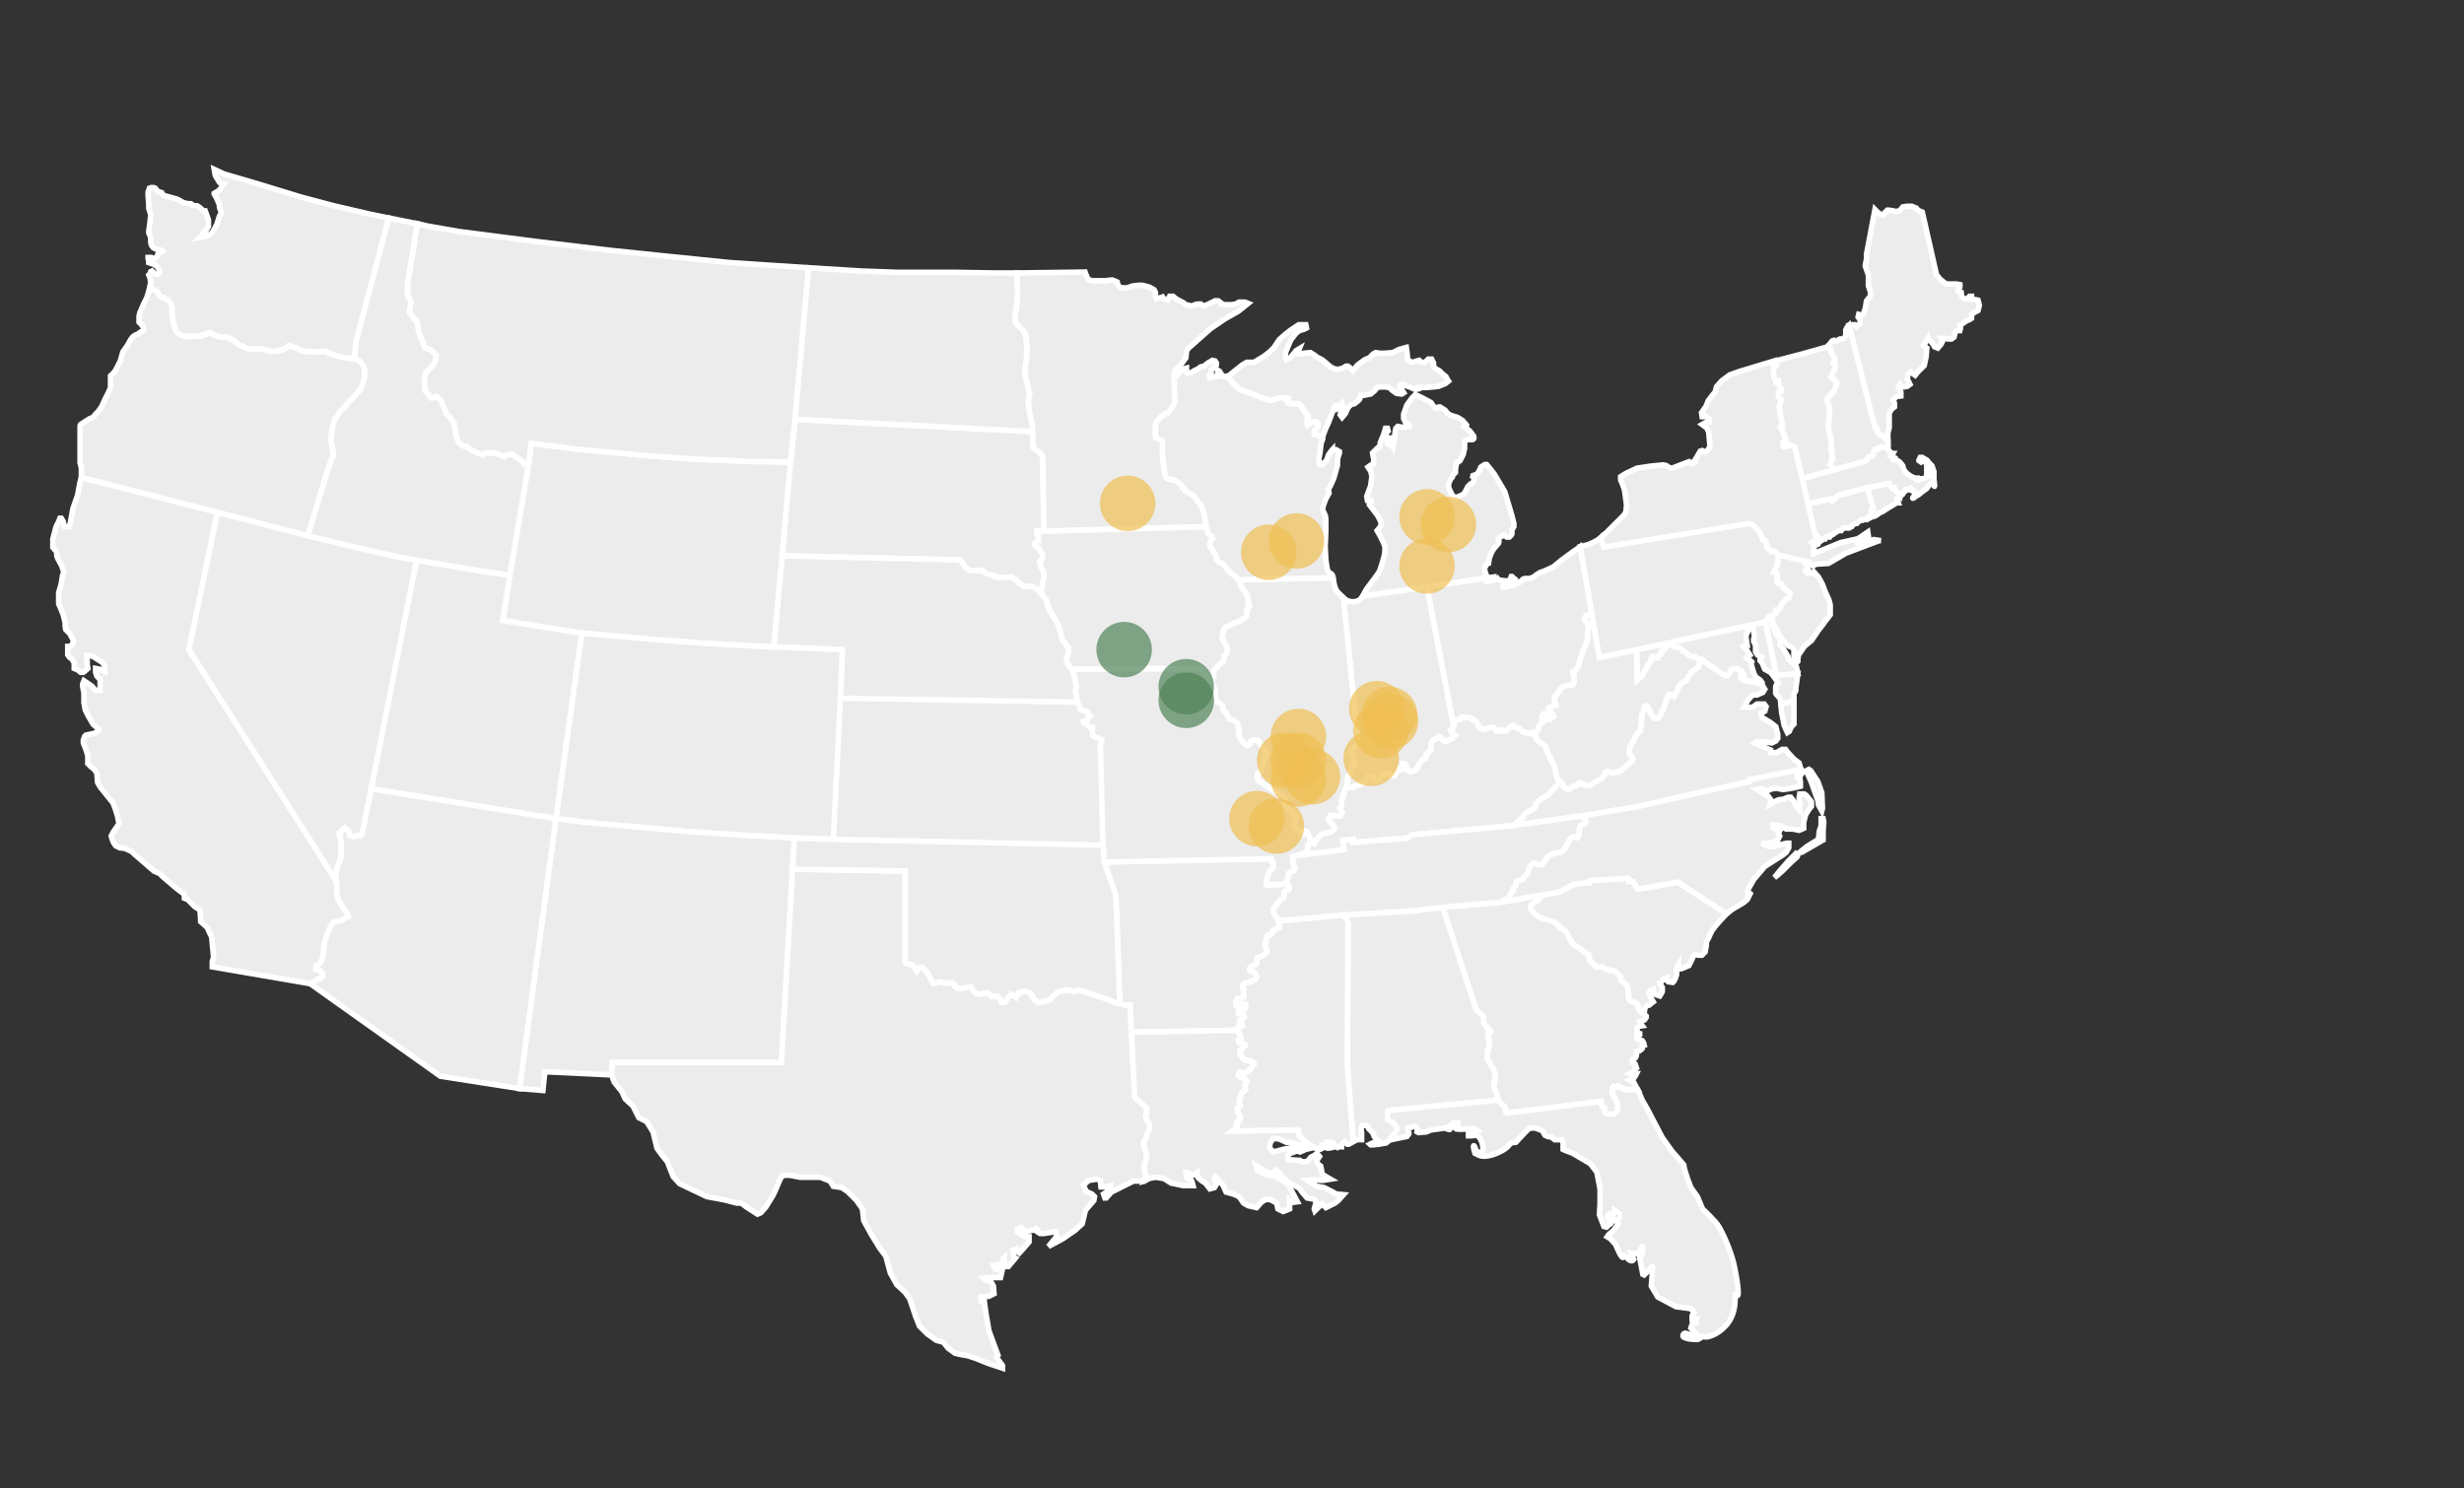
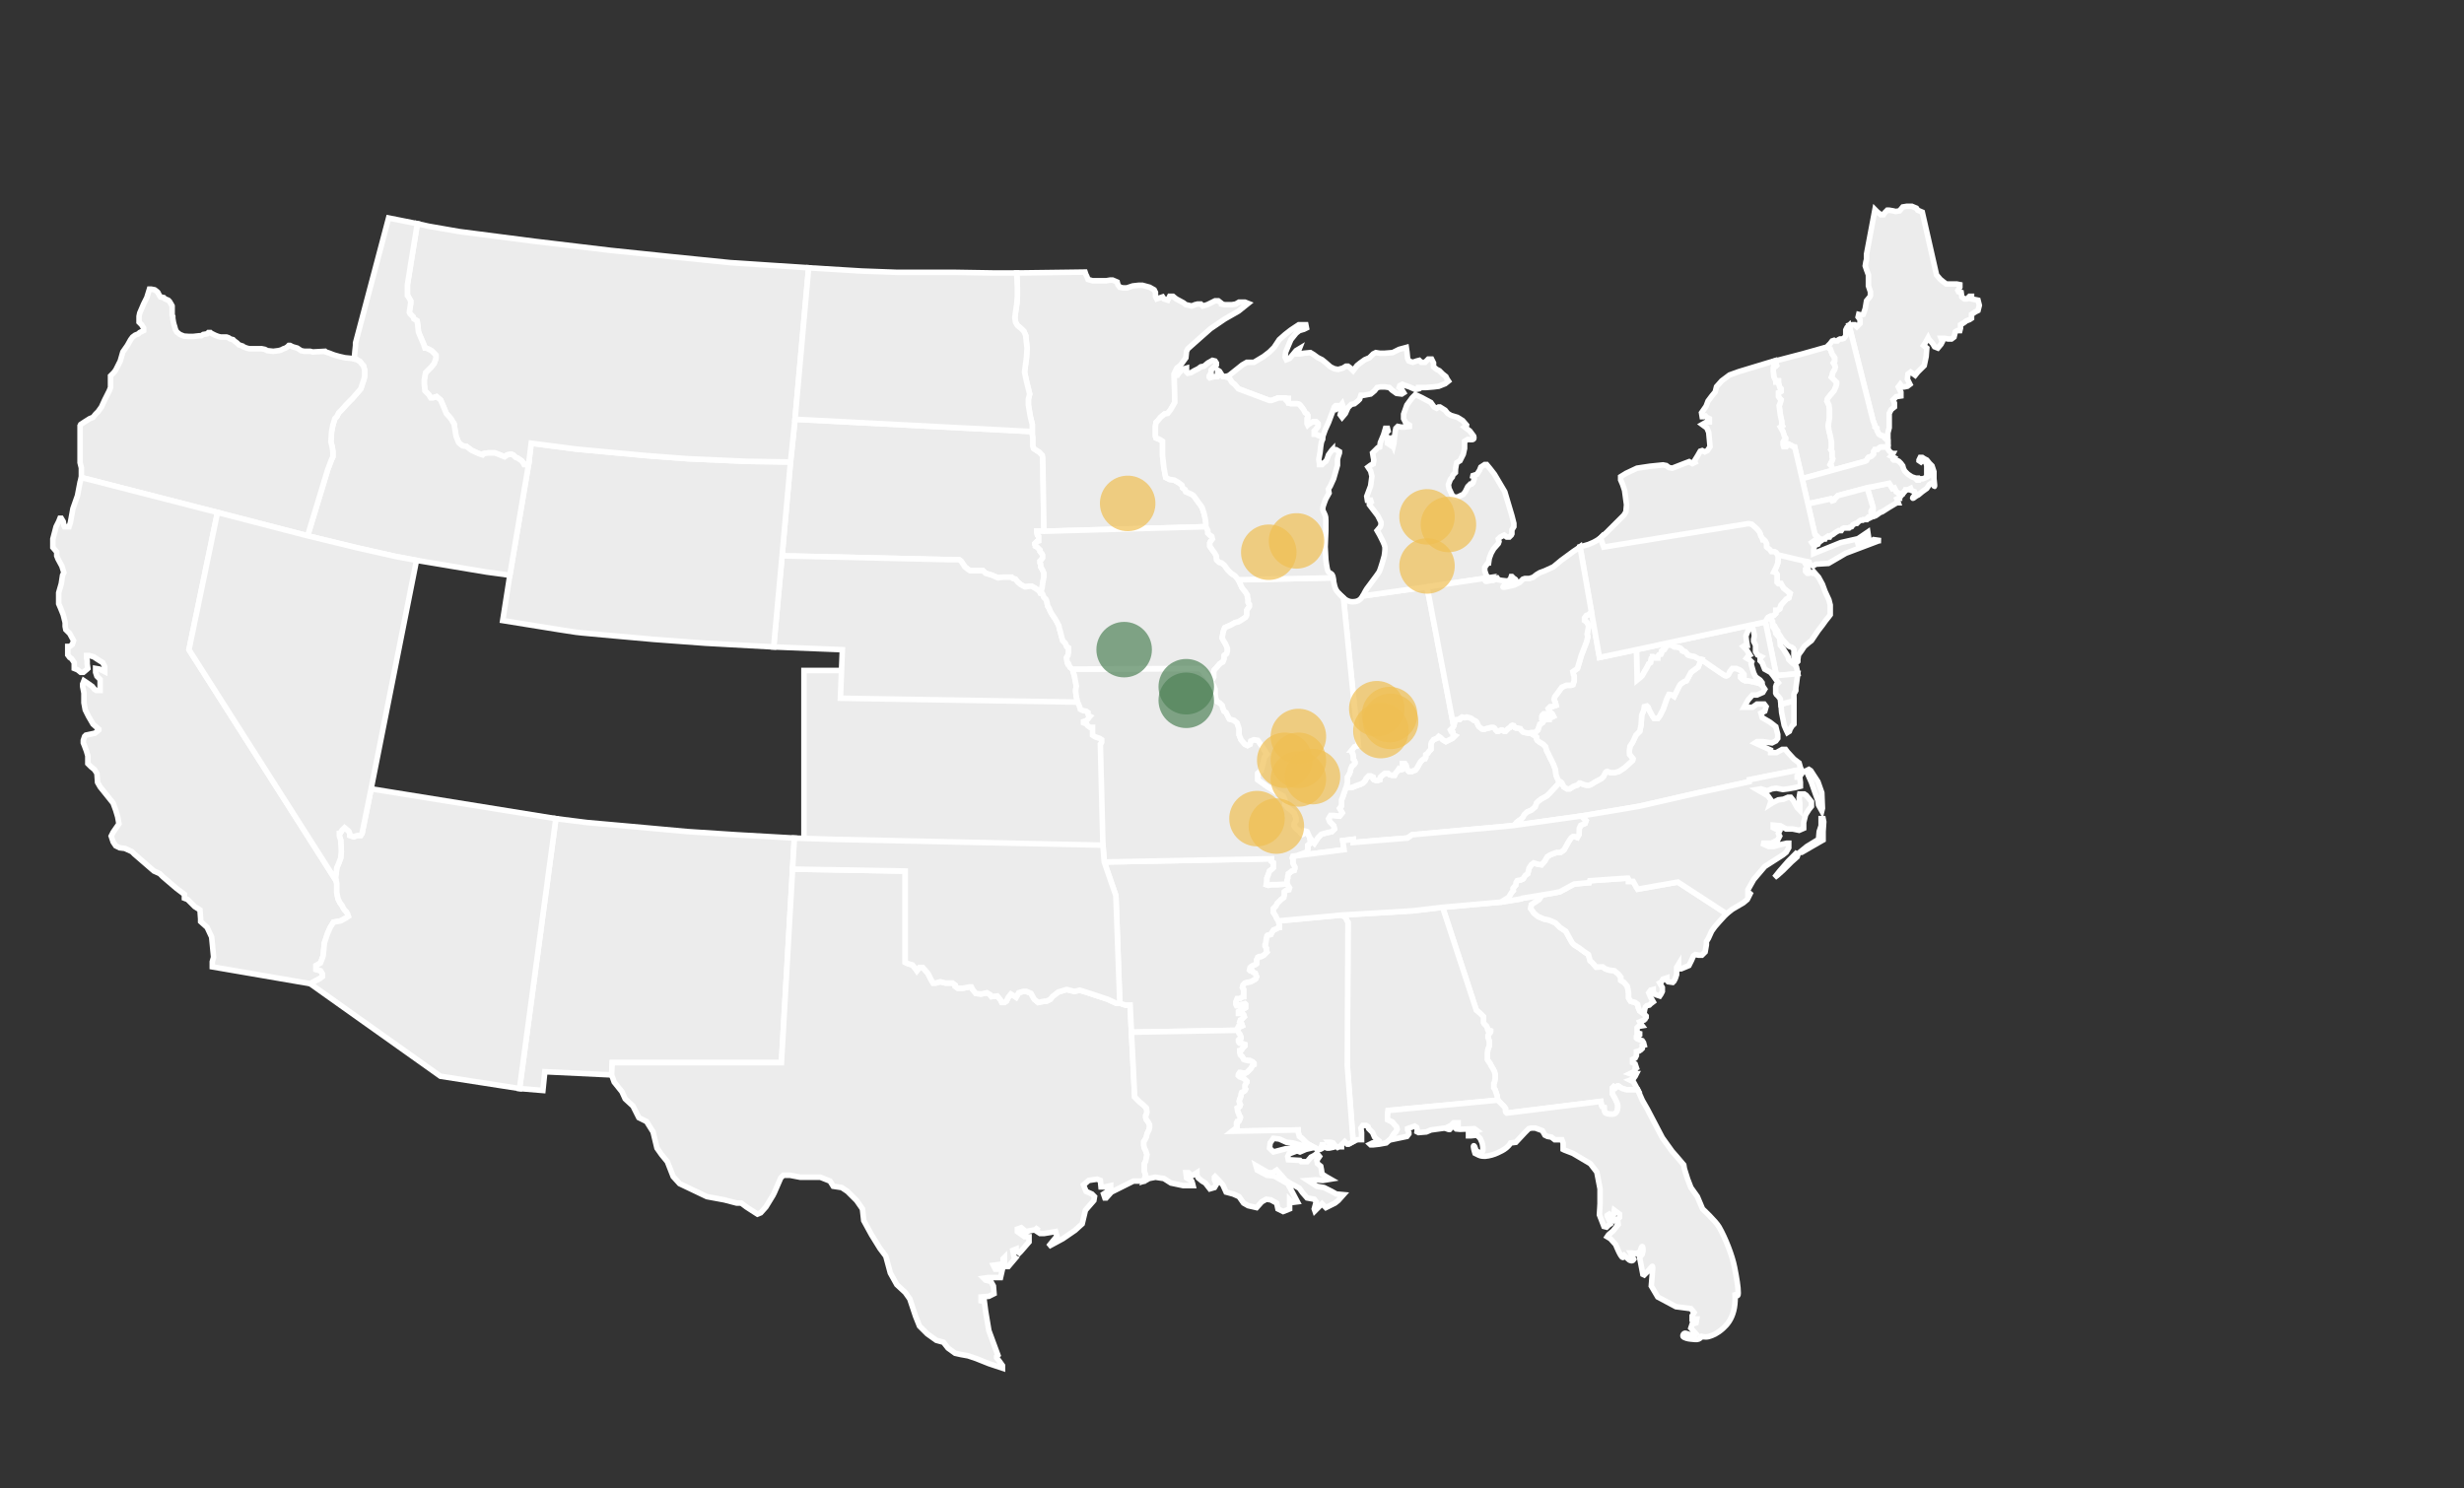
<svg xmlns="http://www.w3.org/2000/svg" version="1.1" x="0px" y="0px" viewBox="0 0 1331.34 804.13" style="enable-background:new 0 0 1331.34 804.13;" xml:space="preserve">
  <rect x="0" y="0" width="1331.34" height="804.13" fill="#333333" stroke="none" />
  <style type="text/css">
	.st0{fill:#ECECEC;stroke:#FFFFFF;stroke-width:3;}
	.st1{opacity:0.7;fill:#F0C053;}
	.st2{opacity:0.7;fill:#508359;}
</style>
  <g id="Map_Keys">
</g>
  <g id="Map">
    <g>
      <rect x="434.4" y="362.33" class="st0" width="188" height="114.69" />
      <path class="st0" d="M726.23,459.18l-0.71-4.89l5.61-0.7v1.74l11.92-1.04l17.5-1.4l2.46-1.76l50.08-4.54l4.74-0.5l0.86-0.55    l0.71-1.04l1.4-1.05l1.05-0.69l1.05-1.06l0.69-1.39l1.5-1.45l2.35-1l2.1-1.75l0.7-2.1l1.08-1.07l1.36-1.03l3.16-1.74l1.75-1.75    l4.56-4.9l1.05-1.05l-1.05-0.35l-1.4-3.15l-0.36-3.15l-1.05-2.79l-2.44-4.9l-0.49-1.08l-0.57-1.02l-0.35-1.05l-0.44-1.5    l-1.32-1.31l-1.75-1.05l-1.4-1.05l-0.35-0.7v-1.05l-2.1-1.4l-0.53-1.02l-0.17-0.04l-1.4,0.36l-2.09-0.36l-1.04-0.34l-1.05-1.06    l-0.35-0.69l-1.74-0.35h-0.71l-0.47-0.27l-0.68-1.05l-0.69-0.17l-0.67,0.31l-0.62,0.84l-1.13,0.68l-0.62,0.71l-0.7,0.72h-0.7    l-1.05-0.72h-0.69l-0.7,0.35l-0.7,0.36h-0.7l-0.7-0.72l-0.7-1.04l-0.7-0.35h-1.06l-1.4,0.35l-1.4,0.35l-1.05,0.35l-1.03-0.14    l-0.71-0.56l-0.95-0.66l-0.46-0.75l-0.35-0.69c0,0-0.22-0.98-0.69-1.4c-0.47-0.42-1.4-0.7-1.4-0.7l-1.4-1.05l-1.06-0.35    l-1.39-0.34l-1.06,0.34l-1.39-0.34l-1.06,0.69v0.35l-0.35,0.35h-1.05h-0.7l-0.71,0.7l-0.7,2.8l-0.71,1.05l-1.04,1.04l0.35,0.72    h0.69l0.35,0.69v1.06l0.35,0.35l0.7,0.35l-0.7,0.69l-0.71,0.71l-1.38,0.69l-2.11,1.05l-1.75-1.05l-1.04-1.05l-1.06-0.7l-1.05,1.05    l-1.75,0.69l-1.05,1.4l-0.36,1.05v2.46v0.35l-1.04,1.05l-0.7,1.05l-1.06,0.7v1.4l-0.34,0.7h-0.36l-1.04,0.7l-1.06,1.04l-1.75,3.15    l-1.04,1.4l-1.05,0.35l-0.71,0.35h-1.75l-0.71-0.7l-0.34-1.05l-0.35-1.4l-0.7-1.05h-0.7h-0.71v0.7l-0.35,2.45l-1.4,0.35    l-0.34-0.35l-0.7,1.05l-0.7,0.69l-0.7,1.4h-0.36h-1.04l-1.4-0.35l-0.7-0.69h-1.04h-0.71l-1.74,1.39l-0.36,0.35l-0.34,0.34    l-0.35,1.05v0.35l-1.04,0.35h-1.06l-1.05-0.35l-0.34-0.35V420l-0.7-0.34l-0.7-0.35h-1.05l-0.71,0.7l-0.69,0.71l-0.7,1.4    l-1.06,1.05l-1.4,0.7l-2.1,0.7l-2.46,1.05h-0.69h-0.7l-1.06-0.35l-0.7,0.35l-0.34,0.7l-1.42,4.2l-0.69,1.74v3.16l-1.06,1.39    l1.4,2.45l-1.4,1.75l-3.15-0.35h-1.75l-1.05,1.75l0.69,1.75l2.11,2.11l0.36,1.74l-1.4,1.4l-3.16,0.7l-2.45,0.7l-1.76,1.74    l-2.09,3.16l-0.71-0.7l-0.7-1.05l-0.7,0.36v1.39l-1.4,1.06v2.1l-0.35,1.4l-0.7,0.35l-1.75,0.7l-2.09,0.71l-0.17,0.31    L726.23,459.18z" />
      <polygon class="st0" points="1068.75,162.22 1065.25,161.52 1065.25,160.12 1064.2,160.12 1062.8,161.52 1061.4,161.52     1059.99,160.46 1059.65,158.02 1058.25,157.67 1057.89,156.97 1058.94,155.22 1058.94,153.82 1057.2,153.47 1054.4,153.47     1051.6,153.47 1050.19,152.42 1048.44,151.02 1046.35,148.58 1038.64,114.65 1036.18,113.59 1035.49,112.54 1033.03,111.49     1030.23,111.49 1028.12,111.84 1026.37,113.95 1024.27,114.29 1022.87,113.95 1020.77,113.59 1019.73,113.59 1018.32,115     1017.62,116.04 1016.21,116.04 1015.87,115.7 1014.46,114.65 1013.07,113.25 1008.52,137.38 1008.52,140.18 1008.16,141.58     1007.82,143.68 1008.52,145.78 1009.55,148.58 1009.55,154.52 1010.62,157.67 1010.62,159.77 1010.26,160.46 1008.52,162.57     1007.82,166.76 1006.76,169.91 1005.71,170.26 1004.3,169.91 1003.97,171.31 1005.01,172.71 1005.01,174.8 1003.26,176.56     1002.21,175.51 1000.81,175.51 999.06,175.86 1012.02,227.27 1013.07,230.07 1013.07,230.77 1014.11,231.48 1014.11,232.52     1014.46,233.22 1015.16,234.62 1016.21,235.32 1017.62,235.67 1018.32,236.72 1020.06,238.11 1020.06,233.92 1020.77,231.12     1020.77,228.33 1020.77,226.58 1020.77,223.43 1021.83,221.32 1023.58,219.93 1023.58,217.83 1022.87,216.09 1024.63,214.34     1027.08,213.98 1027.08,211.88 1025.68,209.09 1026.73,207.69 1027.78,209.09 1028.83,209.09 1030.58,208.74 1031.98,207.69     1031.64,206.99 1030.58,204.89 1030.93,202.09 1032.33,201.04 1034.78,202.79 1036.18,201.04 1039.69,197.55 1040.73,192.64     1041.08,188.1 1039.33,186.69 1040.04,185.65 1041.8,182.5 1042.14,183.2 1044.24,185.65 1045.29,187.4 1047.04,188.1     1048.79,186 1049.5,184.6 1048.79,182.86 1050.89,182.86 1052.65,183.2 1054.4,183.2 1055.8,182.15 1056.49,179.36     1057.55,178.66 1058.94,178.66 1059.3,177.25 1059.3,175.51 1061.05,174.46 1062.44,173.41 1064.2,172.71 1065.25,172.01     1065.25,170.26 1065.25,169.91 1067.35,168.51 1068.75,167.81 1069.46,165.01   " />
      <polygon class="st0" points="989.95,253.15 989.6,251.76 988.9,251.06 989.95,248.96 990.31,247.91 989.95,246.86 989.95,246.16     989.95,245.12 989.95,244.06 989.25,243.01 989.6,242.31 989.6,240.92 989.6,238.82 988.9,235.32 988.2,232.52 987.85,230.07     988.55,225.53 988.55,221.32 988.2,218.88 987.15,216.78 987.5,215.38 988.9,213.64 991,211.19 992.06,208.74 992.4,207.34     992.4,206.63 990.64,204.89 989.6,203.84 989.95,203.14 990.31,201.39 991.36,199.64 991.7,198.25 991.36,197.2 990.64,196.14     991.36,195.09 991.36,193.35 989.95,191.25 988.9,188.45 988.2,188.1 987.5,187.4 973.85,191.25 959.14,195.09 959.83,197.55     959.48,197.9 958.42,197.9 958.08,198.95 958.08,200.69 958.42,203.84 959.48,205.94 959.48,206.63 959.83,206.63 960.53,205.94     960.87,205.94 960.87,206.99 961.58,209.43 962.28,210.13 962.28,211.19 962.28,211.53 960.87,212.23 960.87,212.93     960.87,214.34 961.58,215.38 962.28,216.09 961.94,217.48 961.58,218.53 961.23,219.23 961.94,224.48 962.64,227.63     962.64,229.38 962.98,230.07 961.94,230.77 963.33,233.22 964.04,235.67 964.73,236.72 964.73,237.07 963.67,238.11     963.33,238.82 963.33,239.52 963.33,240.21 963.67,241.27 964.73,241.27 965.09,241.27 965.43,240.92 965.77,239.87     966.14,239.87 966.84,240.21 968.24,240.92 969.3,241.62 969.65,241.62 973.5,258.06 973.66,258.75 990.8,254.02   " />
      <polygon class="st0" points="988.55,221.32 988.55,225.53 987.85,230.07 988.2,232.52 988.9,235.32 989.6,238.82 989.6,240.92     989.6,242.31 989.25,243.01 989.95,244.06 989.95,245.12 989.95,246.16 989.95,246.86 990.31,247.91 989.95,248.96 988.9,251.06     989.6,251.76 989.95,253.15 990.8,254.02 1007.82,249.31 1008.52,248.96 1009.11,247.78 1009.64,247.18 1010.62,246.86     1011.32,246.51 1012.02,245.82 1012.36,245.46 1012.36,244.77 1012.36,244.06 1012.72,243.71 1013.07,243.01 1013.41,243.01     1014.11,243.01 1014.46,243.01 1015.52,241.96 1016.21,241.62 1016.92,241.62 1020.06,241.62 1020.06,239.52 1020.06,238.11     1018.32,236.72 1017.62,235.67 1016.21,235.32 1015.16,234.62 1014.46,233.22 1014.11,232.52 1014.11,231.48 1013.07,230.77     1013.07,230.07 1012.02,227.27 999.06,175.86 998,176.91 997.31,178.31 997.31,180.06 997.31,181.45 996.25,182.86 995.2,183.2     994.16,183.2 993.45,183.55 992.76,184.26 991.7,184.26 991,183.9 989.95,184.26 988.9,185.65 988.2,186.35 987.85,186.69     987.5,187.4 988.2,188.1 988.9,188.45 989.95,191.25 991.36,193.35 991.36,195.09 990.64,196.14 991.36,197.2 991.7,198.25     991.36,199.64 990.31,201.39 989.95,203.14 989.6,203.84 990.64,204.89 992.4,206.63 992.4,207.34 992.06,208.74 991,211.19     988.9,213.64 987.5,215.38 987.15,216.78 988.2,218.88   " />
      <polygon class="st0" points="1027.78,266.8 1026.73,266.8 1026.37,266.8 1025.68,266.45 1024.63,265.75 1023.58,263.65     1022.52,264 1020.77,261.2 1008.87,263.65 1012.02,274.15 1012.02,274.84 1012.02,275.2 1011.32,275.55 1010.96,276.25     1010.96,276.6 1011.32,276.94 1012.02,277.3 1012.02,278 1012.02,279.05 1012.36,279.05 1013.41,278.7 1014.46,278     1015.87,276.94 1016.92,276.6 1020.77,274.15 1024.27,272.05 1024.97,271.7 1025.68,271.7 1025.32,270.66 1025.32,270.3     1024.97,269.6 1025.68,269.25 1026.37,269.25 1026.37,268.9 1028.12,266.8   " />
      <path class="st0" d="M972.78,414.76l-0.69-2.45l-2.79-2.1l-3.52-3.84l-1.04-1.4h-1.75l-3.15,1.75h-3.15v-1.4l-3.86-1.75    l-4.54-2.09l1.04-0.7h3.16l4.91,0.7l2.1-1.06l1.05-1.39v-2.11l-0.7-2.8l-0.35-1.4l-3.15-2.44l-4.2-2.45l-0.7-2.45l2.1-1.05    l0.71-2.45l-1.06-1.4h-3.86l-2.45,1.75h-4.54l2.09-3.84l2.44-2.81h2.45l3.16-1.4l1.05-1.75l-1.4-2.1l-1.4-1.05l-2.8-0.69    l-3.5-0.71h-1.4l-0.69-0.34l-0.71-0.35l-0.36-0.35l-0.69-0.7v-0.7l1.05-0.35h0.71v-0.7l-1.41-1.74l-1.05-0.71l-1.75-0.7h-1.05    h-1.05l-0.35,0.35l-1.06,1.4c0,0-0.83,2.83-2.42,2.15c-1.37-0.6-12.97-8.8-12.97-8.8l-0.36,0.7l-1.4,3.49l-1.05,0.71l-2.8,2.1    l-2.45,4.54l-1.05,0.36l-2.12,1.4l-0.69,1.05l-2.45,4.9l-0.34,0.7l-1.06-0.7l-1.41-0.35h-0.34l-0.7,1.39l-0.35,0.7l-2.09,5.95    l-1.77,3.5l-1.04,1.39h-0.35h-1.74l-0.72-1.05l-1.74-3.15l-0.71-1.75l-0.69-0.7l-1.4,0.36l-0.36,2.09l-1.05,2.45l-0.35,5.26    l-0.7,3.5l-2.1,2.09l-1.75,3.85l-1.41,2.09l-0.35,2.1v1.4l0.09,1.09l0.6,0.67l1.23,1.53l-0.17,0.91l-4.21,3.85l-3.15,2.1    l-2.46,0.69h-2.1l-1.76-0.69l-0.61,0.19l-0.44,0.5l-1.05,2.11l-1.05,1.05l-3.86,2.09c0,0-1.73,1.37-3.03,1.54    c-1.29,0.17-2.92-0.49-2.92-0.49l-1.74-0.7h-0.35l-1.06,1.05l-2.1,0.7l-2.1,1.4h-1.4l-1.75-1.05l-1.05-2.1l-0.7-0.7l-1.05,1.05    l-4.56,4.9l-1.75,1.75l-3.16,1.74l-1.36,1.03l-1.08,1.07l-0.7,2.1l-2.1,1.75l-2.35,1l-1.5,1.45l-0.69,1.39l-1.05,1.06l-1.05,0.69    l-1.4,1.05l-0.71,1.04l-0.86,0.55l36.58-5.09l31.17-5.25l32.22-7.34l27.32-5.95v-1.05l28.02-5.6L972.78,414.76z" />
      <path class="st0" d="M888.42,548.06l-0.03-0.03l-2.46-1.76l-0.7-1.74l-0.35-1.76l-1.41-1.04l-1.39-0.35l-1.06-0.35l-1.05-1.75    v-2.79l-0.7-3.5l-1.74-2.1l-1.76-1.06v-1.74l-1.39-1.75l-2.1-1.75l-2.8-0.34l-2.1-0.7l-1.4-1.06l-3.54,0.13l-2.1-2.45l-1.17-0.97    l-0.9-3.36l-2.1-1.39l-2.8-2.1l-2.81-1.75l-1.04-1.06l-1.76-3.14l-1.73-3.14l-3.16-2.12l-2.46-2.44l-3.16-1.39l-3.14-0.7    l-3.16-1.4l-2.09-1.76l-1.75-2.44l0.34-2.1l4.21-2.8l0.89-1.42l0.27-0.96l-0.03-0.02l-10.24,1.71l-0.7,0.34l-10.86,1.75    l-31.52,2.79l18.22,55.61l2.1,1.75l1.76,1.75v1.05v0.71v0.7v0.69l0.34,0.7l1.41,1.4l0.34,1.05l0.12,0.55l0.23,0.5l1.41,0.35v0.35    l-0.35,0.7l-0.7,0.7l-0.35,0.7v1.04l0.71,2.11v2.45l-0.71,1.74l-0.35,2.1v2.45v1.05l0.35,0.69l1.06,1.42l0.69,1.39l1.06,1.75    l0.7,1.4l0.34,1.4v1.4v1.05l-0.34,1.73l-0.36,0.71v1.05v1.39l0.7,1.05l0.36,1.05l0.7,2.1l0.35,2.45l3.49,3.5l0.7,1.05v1.4    l0.19,0.56l0.52,0.49l50.79-6.31l0.35,2.12l0.35,0.69l1.04,0.35c0,0,0,1.84,0.46,2.67c0.46,0.84,1.82,1.07,4.18,1.07    c2.27,0,2.97-2.51,2.8-4.79c-0.1-1.67-2.89-6.28-2.89-6.28v-2.1v-1.05l0.7-0.7l1.06,0.7l1.05-1.04h0.35l2.1,1.39l2.46,0.7h1.75    h1.75h2.45l-2.45-4.54l-0.35-0.36h-0.71l-0.7-0.35l1.75-0.69l1.04-1.4l0.7-1.4h-1.4l-1.06,0.36l-1.05-0.36l1.41-0.7l1.39-0.7    v-1.39l0.7-0.35l-0.7-2.1l-1.39-0.7v-1.75l1.39-0.7l0.7-1.4v-2.09l1.4-0.35l1.05-0.7l0.7-0.71v-0.69v-0.69l1.06-0.35l-0.36-1.4    l-0.7-1.05l-1.05-0.35l-1.74-0.69l-0.36-0.36v-0.7l1.75-1.06v-0.69l-1.39-0.35v-0.7v-1.05v-1.04l0.69-0.71l2.1-0.35l-1.05-1.4    l-0.35-0.7l2.46-1.04l1.05-1.41v-0.7l-0.36-0.35L888.42,548.06z" />
      <polygon class="st0" points="884.88,480.52 884.18,479.47 882.43,476.32 881.02,476.32 879.97,476.32 879.97,475.28     879.63,474.57 878.93,474.57 858.96,475.96 858.62,477.02 858.27,477.02 850.55,477.73 842.85,481.91 839.35,482.62 832.82,483.7     832.54,484.7 831.65,486.11 827.44,488.92 827.1,491.01 828.85,493.46 830.94,495.21 834.1,496.61 837.24,497.31 840.4,498.71     842.85,501.15 846.02,503.26 847.75,506.4 849.51,509.55 850.55,510.6 853.37,512.35 856.16,514.45 858.27,515.85 859.16,519.2     860.33,520.17 862.44,522.62 865.97,522.49 867.37,523.55 869.47,524.24 872.27,524.59 874.38,526.34 875.77,528.09     875.77,529.83 877.53,530.89 879.27,532.99 879.97,536.49 879.97,539.28 881.02,541.03 882.08,541.38 883.47,541.73     884.88,542.77 885.23,544.53 885.93,546.27 888.39,548.03 888.42,548.06 888.39,546.99 888.73,545.23 889.08,544.18     889.79,543.48 891.19,543.14 891.88,542.44 893.28,541.38 891.88,538.93 890.83,536.49 891.88,535.09 893.28,534.73     893.28,536.49 894.68,537.54 896.78,538.24 897.49,537.19 898.18,535.78 898.18,533.68 896.78,531.24 897.49,530.89     898.55,529.14 900.64,528.44 900.64,529.83 901.34,530.54 903.8,530.89 904.5,530.19 905.2,528.8 905.9,526.68 905.9,522.83     906.95,521.1 906.95,521.79 907.66,523.55 908.35,523.55 910.1,522.83 912.55,521.79 913.95,519 915.01,516.55 916.05,515.85     917.8,516.2 919.55,516.2 921.31,514.45 921.99,510.6 921.99,508.84 923.06,507.11 924.8,503.26 926.56,500.81 929,498.01     932.86,493.8 906.59,476.67   " />
      <polygon class="st0" points="564.06,287.09 563.42,247.34 563.15,246.02 562.32,245.12 561.56,244.31 560.56,243.71     559.51,243.01 558.47,242.31 558.11,240.92 558.11,237.77 558.11,236.37 557.76,234.62 557.76,233.22 429.57,226.58     427.12,249.66 422.57,300.38 514.68,302.48 517.14,302.48 518.19,302.48 519.24,303.18 521.33,306.32 523.09,307.73     524.14,308.42 526.94,308.42 529.39,308.42 531.14,308.42 532.54,309.82 536.05,310.87 539.2,312.27 542,311.92 544.1,311.92     546.55,311.92 547.25,312.62 548.65,312.98 550.05,314.72 551.81,316.12 553.21,316.82 553.91,317.17 556.36,316.82     557.41,316.82 558.11,317.17 559.86,318.22 561.26,319.26 562.32,320.66 562.32,320.32 563.02,317.87 563.36,315.42     564.06,311.57 564.06,309.82 563.36,308.07 562.32,306.32 562.32,304.93 561.97,304.23 561.97,303.18 562.67,302.48     563.36,301.43 563.36,300.03 563.02,299.33 561.97,297.94 561.97,297.23 561.26,296.54 560.22,295.49 559.51,295.13     559.51,294.78 559.16,294.08 559.16,293.73 560.22,292.68 561.26,292.33 561.26,291.99 561.26,291.63 561.26,291.29     561.26,290.59 561.26,290.23 561.26,289.89 560.92,289.54 560.56,289.19 560.24,287.68 560.24,286.97   " />
      <polygon class="st0" points="581.23,373.83 581.23,372.78 581.58,370.69 580.88,367.19 580.53,365.09 579.82,362.99     579.82,362.65 579.48,361.59 578.08,360.54 577.37,358.8 577.02,358.8 576.68,358.1 576.32,355.64 576.32,355.3 577.02,354.25     577.37,352.5 577.37,352.15 577.37,351.45 577.37,350.05 576.32,349.35 575.62,347.6 574.23,346.2 573.52,343.76 573.17,342.35     572.82,340.96 572.46,339.9 572.12,338.16 571.07,336.07 570.03,334.3 568.62,332.21 567.57,330.46 566.87,328.72 566.17,327.66     565.81,326.27 565.81,325.91 565.46,324.52 565.12,323.81 564.06,322.77 563.36,321.02 562.32,320.66 561.26,319.26     559.86,318.22 558.11,317.17 557.41,316.82 556.36,316.82 553.91,317.17 553.21,316.82 551.81,316.12 550.05,314.72     548.65,312.98 547.25,312.62 546.55,311.92 544.1,311.92 542,311.92 539.2,312.27 536.05,310.87 532.54,309.82 531.14,308.42     529.39,308.42 526.94,308.42 524.14,308.42 523.09,307.73 521.33,306.32 519.24,303.18 518.19,302.48 517.14,302.48     514.68,302.48 422.57,300.38 418.02,349.61 455.14,351.1 454.09,377.33 582.27,379.43 581.58,376.63   " />
-       <polygon class="st0" points="314.35,342.01 325.55,343.05 352.87,345.5 381.24,347.6 418.02,349.61 455.14,351.1 454.09,377.33     450.24,453.59 428.87,452.89 398.06,451.13 371.44,449.39 340.62,446.59 317.15,444.5 300.34,442.39   " />
      <polygon class="st0" points="311.19,341.66 314.35,342.01 325.55,343.05 352.87,345.5 381.24,347.6 418.02,349.61 422.57,300.38     427.12,249.66 403.66,249.31 371.79,247.91 348.67,246.16 311.19,242.67 287.02,239.52 285.63,250.71 275.47,310.87     271.62,335.35 302.09,340.26   " />
      <polygon class="st0" points="394.55,141.93 363.38,138.78 329.76,135.29 288.78,130.39 248.16,125.14 231.69,122.27     225.47,120.89 220.13,153.82 220.13,159.77 220.48,160.12 221.88,162.57 221.88,163.96 221.19,168.51 221.19,168.87     221.54,169.56 223.28,171.31 223.64,172.36 225.38,173.41 225.73,175.86 226.09,179.36 226.79,181.11 228.89,186 229.59,188.1     230.29,188.1 233.1,189.5 234.5,190.89 235.55,191.95 235.55,193.69 234.5,196.49 233.1,198.25 229.94,201.39 229.24,205.24     229.24,207.69 229.59,211.19 231.69,213.28 232.75,215.03 233.79,215.03 235.9,214.34 238,216.09 238.34,216.78 239.4,219.23     241.15,223.43 243.6,226.22 244.65,227.98 245.35,229.03 245.7,231.48 246.4,235.67 247.8,239.16 248.16,239.52 249.9,240.92     252.01,241.27 254.81,243.37 258.66,245.12 260.76,245.82 261.46,245.12 263.57,244.77 265.32,244.77 267.42,244.77     269.16,245.46 272.67,246.86 274.07,245.82 276.17,245.46 277.22,245.82 278.63,247.21 279.67,247.56 281.78,248.96     282.83,250.36 283.18,251.06 283.88,251.06 285.63,250.71 287.02,239.52 311.19,242.67 348.67,246.16 371.79,247.91     403.66,249.31 427.12,249.66 429.57,226.58 436.93,144.72   " />
      <polygon class="st0" points="283.88,251.06 283.18,251.06 282.83,250.36 281.78,248.96 279.67,247.56 278.63,247.21     277.22,245.82 276.17,245.46 274.07,245.82 272.67,246.86 269.16,245.46 267.42,244.77 265.32,244.77 263.57,244.77     261.46,245.12 260.76,245.82 258.66,245.12 254.81,243.37 252.01,241.27 249.9,240.92 248.16,239.52 247.8,239.16 246.4,235.67     245.7,231.48 245.35,229.03 244.65,227.98 243.6,226.22 241.15,223.43 239.4,219.23 238.34,216.78 238,216.09 235.9,214.34     233.79,215.03 232.75,215.03 231.69,213.28 229.59,211.19 229.24,207.69 229.24,205.24 229.94,201.39 233.1,198.25 234.5,196.49     235.55,193.69 235.55,191.95 234.5,190.89 233.1,189.5 230.29,188.1 229.59,188.1 228.89,186 226.79,181.11 226.09,179.36     225.73,175.86 225.38,173.41 223.64,172.36 223.28,171.31 221.54,169.56 221.19,168.87 221.19,168.51 221.88,163.96     221.88,162.57 220.48,160.12 220.13,159.77 220.13,153.82 225.47,120.89 216.48,119.09 209.98,117.8 192.11,185.3 192.11,186.69     191.77,189.85 191.42,194.05 192.82,194.39 194.57,195.44 195.61,196.85 196.32,197.55 197.02,199.99 197.02,203.14     196.67,204.89 195.61,208.04 194.92,210.13 190.36,215.38 187.21,218.53 184.76,221.32 183.01,223.08 181.96,225.17     180.91,226.22 179.86,229.72 179.16,233.22 178.8,238.82 179.51,241.62 179.86,244.06 179.86,245.82 179.86,246.86 179.16,248.26     177.05,253.86 166.2,289.54 193.51,296.18 213.83,300.73 225.04,302.83 262.86,309.13 275.47,310.87 285.63,250.71   " />
      <polygon class="st0" points="179.16,248.26 179.86,246.86 179.86,245.82 179.86,244.06 179.51,241.62 178.8,238.82 179.16,233.22     179.86,229.72 180.91,226.22 181.96,225.17 183.01,223.08 184.76,221.32 187.21,218.53 190.36,215.38 194.92,210.13     195.61,208.04 196.67,204.89 197.02,203.14 197.02,199.99 196.32,197.55 195.61,196.85 194.57,195.44 192.82,194.39     191.42,194.05 190.01,193.69 186.51,193.35 183.36,192.64 180.91,191.95 179.86,191.6 178.1,190.89 176.01,190.2 175.65,189.85     169,190.2 167.6,189.85 164.45,189.85 162.7,189.5 160.6,188.1 158.14,187.4 156.75,186.69 156.39,186.69 156.04,186.69     155.34,187.4 154.29,188.1 153.24,188.45 151.84,189.15 150.44,189.5 147.64,189.85 144.48,189.5 143.09,188.8 141.33,188.45     134.68,188.45 133.27,188.1 131.53,187.4 131.17,187.05 130.12,186.69 129.07,186.35 128.02,185.3 126.62,184.26 125.92,183.55     124.52,183.2 123.47,182.5 122.42,182.15 119.27,182.15 117.87,181.8 116.11,181.11 115.41,180.75 114.71,180.4 114.01,180.06     113.66,179.71 112.61,179.71 111.91,180.4 109.81,180.75 108.76,181.45 107.7,181.45 104.56,181.8 101.75,181.8 99.4,181.63     97.21,180.75 95.46,179.36 94.75,177.95 94.4,176.56 94.05,175.51 93.7,174.11 93.35,172.01 93.35,170.96 93,170.26 93,166.41     93,165.36 92.65,164.66 91.6,162.92 90.9,162.22 89.15,161.52 88.45,160.81 86.69,160.46 86,159.42 85.29,158.02 84.94,157.67     83.54,156.61 81.79,156.27 81.44,156.27 80.74,156.27 79.34,160.81 77.59,164.31 75.49,169.21 75.14,170.96 75.14,172.01     75.14,174.11 76.54,175.51 77.59,177.25 77.59,177.95 77.59,178.66 75.49,179.71 74.79,180.4 73.04,181.11 71.64,182.15     70.59,183.55 68.83,186.69 66.38,190.2 64.98,195.09 62.53,199.99 61.48,201.39 59.73,203.14 59.73,205.59 59.73,207.34     59.73,209.43 59.03,211.19 56.57,216.09 54.82,219.93 53.07,222.37 51.67,223.78 50.27,225.53 48.52,226.22 45.72,227.98     43.61,229.38 43.27,230.07 43.27,230.77 43.27,234.97 43.27,243.01 43.27,245.82 43.27,247.91 43.27,250.01 43.97,252.81     43.97,258.06 117.52,276.94 166.2,289.54 177.05,253.86   " />
      <polygon class="st0" points="962.28,380.48 962.64,385.03 964.04,392.02 965.09,394.46 965.77,395.87 966.84,395.18     967.19,394.12 968.24,392.37 969.3,391.33 969.3,388.87 969.3,384.33 969.3,379.43 969.3,378.73   " />
      <polygon class="st0" points="969.65,359.15 968.59,358.44 966.49,356.35 966.14,354.95 965.09,353.2 963.33,350.39 961.94,348.65     961.58,344.8 959.48,342.35 959.14,340.61 957.73,338.51 957.73,337.46 957.81,337.19 957.73,337.1 957.73,336.07 957.73,335.71     957.02,335 957.02,334.67 957.02,333.61 957.02,333.26 956.65,332.93 955.29,333.61 954.57,334.67 953.87,336.07 959.83,365.09     971.39,364.04 970.69,360.54   " />
      <polygon class="st0" points="988.2,324.16 986.1,319.62 984.69,315.77 982.59,311.92 980.14,309.13 979.8,309.82 979.44,309.82     978.74,309.47 978.04,309.47 977.35,309.82 976.64,309.82 975.94,309.13 975.59,308.78 975.59,308.07 976.64,308.07 977,307.73     976.64,306.68 975.24,304.23 975.3,302.77 960.34,299.28 960.87,300.38 960.53,304.23 960.19,305.28 959.48,307.03 958.42,309.13     959.48,309.47 960.19,310.52 960.19,312.98 960.19,314.72 960.87,315.42 962.28,315.42 963.67,317.87 967.19,320.66     966.49,323.11 965.09,323.81 962.28,326.96 961.58,329.06 960.53,329.76 959.48,329.76 959.48,331.51 958.42,332.55     957.38,332.91 956.68,332.91 956.65,332.93 957.02,333.26 957.02,333.61 957.02,334.67 957.02,335 957.73,335.71 957.73,336.07     957.73,337.1 958.78,338.16 959.48,339.56 960.53,340.96 960.53,341.66 962.98,345.5 965.77,348.65 966.84,349.35 967.89,349.7     968.94,350.39 969.3,351.1 969.3,352.5 969.3,353.9 969.3,355.3 969.65,356.35 969.99,357.4 971.04,357.75 971.39,357.4     971.39,356.35 971.74,353.9 973.5,351.45 974.89,349.35 977.35,347.25 978.74,346.2 982.26,340.96 984.69,337.81 986.45,335.35     987.85,333.61 988.9,332.21 988.9,326.96   " />
      <path class="st0" d="M1045.29,262.25c-0.09-0.74-0.36-3.5-0.36-3.5v-3.85l-1.04-3.14l-1.4-1.4l-1.41-1.75l-1.4-0.71l-1.05-0.7    h-1.06l-0.69,1.4v0.35l1.04,0.7l0.7-0.7l0.35-0.35l0.7,0.35l1.05,1.4l0.35,1.4v1.75v1.05l0.71-0.35l0.38-0.13l-0.04,0.82    l0.35,1.05v1.05l-1.06,0.7l-2.45,1.05h-1.76l-0.33,0.7h-1.07l-0.33-0.35l0.33-0.35l0.03-0.35l-0.72,0l-2.1-0.7l-2.11-1.39    l-1.76-1.75l-0.7-1.41l-0.35-1.39l-1.04-1.4l-1.06-1.05l-1.4-0.7h-0.36h-0.35h-0.7l-0.35-0.35v-0.71l0.35-0.35l-0.7-0.35    l-0.69-0.35l0.69-0.7l0.36-0.7h-0.36l-1.39-1.05l-0.35-0.35l-0.71-1.04v-1.05h-3.14h-0.71l-0.69,0.34l-1.06,1.04h-0.35h-0.69    h-0.34l-0.35,0.7l-0.36,0.35v0.7v0.7l-0.34,0.35l-0.69,0.7l-0.71,0.35l-0.98,0.31l-0.53,0.6l-0.59,1.18l-0.7,0.35l-34.16,9.43    l2.98,12.97l1.41,0.33l11.21-2.45l0.7,1.05l1.05-0.36l0.36-0.69l1.04-1.05l0.7-0.7l15.76-4.2l11.91-2.45l1.75,2.8l1.06-0.35    l1.04,2.1l1.05,0.7l0.69,0.35h0.36h1.05h0.35l0.35-0.7l0.7-0.7l0.36-0.7h1.4l1.4-0.7l0.36,1.04l1.74,0.71l0.35,0.7v0.7    c0,0-0.25,0.55-0.71,1.05c-1.1,1.22-0.66,1.6,0.71,0.35c0.51-0.47,1.75-1.05,1.75-1.05l2.1-1.75l2.44-1.75l1.41-2.09l1.05-0.71    l1.05-0.35c0,0,0.34,0.52,0.34,1.05C1044.98,263.35,1045.38,262.99,1045.29,262.25z" />
      <polygon class="st0" points="969.99,461.63 966.14,465.48 961.58,470.72 958.78,474.22 960.19,473.17 963.33,470.38     967.89,465.83 971.04,463.03 971.39,461.99 970.33,461.28   " />
      <polygon class="st0" points="983.99,442.39 983.99,446.24 982.95,449.39 982.59,453.59 976.29,457.44 972.44,460.59 973.5,460.59     980.14,456.74 985.05,453.93 985.05,449.39 985.4,444.14 985.05,442.39   " />
      <polygon class="st0" points="975.94,416.51 978.74,422.8 981.2,429.8 982.26,432.6 982.59,435.05 984.35,438.2 984.69,436.8     984.35,428.4 982.26,422.46 978.4,416.51 977.35,415.81   " />
      <polygon class="st0" points="750.04,600.15 809.24,594.55 808.88,592.1 808.18,590 807.82,588.95 807.12,587.9 807.12,586.51     807.12,585.45 807.48,584.75 807.82,583.01 807.82,581.96 807.82,580.56 807.48,579.17 806.78,577.76 805.72,576.01     805.03,574.62 803.97,573.2 803.63,572.51 803.63,571.46 803.63,569.02 803.97,566.91 804.68,565.17 804.68,562.72 803.97,560.61     803.97,559.57 804.33,558.87 805.03,558.18 805.38,557.47 805.38,557.12 803.97,556.77 803.74,556.27 803.63,555.72     803.28,554.67 801.88,553.27 801.53,552.57 801.53,551.88 801.53,551.18 801.53,550.48 801.53,549.42 799.77,547.67     797.68,545.93 779.46,490.31 763.41,492.21 724.83,494.52 726.58,495.56 727.27,496.25 727.62,497.31 728.33,498.36     728.33,500.46 727.97,576.01 731.12,616.93 732.53,616.24 733.58,615.89 734.28,615.89 735.32,615.89 735.68,615.89     735.68,614.13 735.68,612.04 735.32,609.59 736.37,608.19 738.14,608.19 739.18,608.89 739.54,609.95 741.64,612.04     742.68,614.49 743.74,615.53 745.14,616.59 745.14,616.93 743.74,617.29 741.64,617.64 740.23,618.34 740.59,618.68     741.99,618.68 745.14,618.34 748.99,617.64 751.44,615.53 752.14,614.49 753.18,612.74 754.24,611.69 754.94,610.28     754.59,608.89 753.55,607.84 752.49,606.44 749.7,605.05 749.7,603.29   " />
      <path class="st0" d="M732.88,403.21l-1.05,0.35l-1.41,1.75v0.7v0.7l0.43,0.63l0.27,1.13v1.39v0.35l0.35,0.35    c0,0,0.86,1.43,0.7,1.75c-0.41,0.87-1.76,1.75-1.76,1.75l-0.69,1.75l-0.18,1.02l-0.52,1.43l-1.06,1.74v2.8l-0.7,2.8l0.7-0.35    l1.06,0.35h0.7h0.69l2.46-1.05l2.1-0.7l1.4-0.7l1.06-1.05l0.7-1.4l0.69-0.71l0.71-0.7h1.05l0.7,0.35l0.7,0.34v1.05l0.34,0.35    l1.05,0.35h1.06l1.04-0.35v-0.35l0.35-1.05l0.34-0.34l0.36-0.35l1.74-1.39h0.71h1.04l0.7,0.69l1.4,0.35h1.04h0.36l0.7-1.4    l0.7-0.69l0.7-1.05l0.34,0.35l1.4-0.35l0.35-2.45v-0.7h0.71h0.7l0.7,1.05l0.35,1.4l0.34,1.05l0.71,0.7H763l0.71-0.35l1.05-0.35    l1.04-1.4l1.75-3.15l1.06-1.04l1.04-0.7h0.36l0.34-0.7v-1.4l1.06-0.7l0.7-1.05l1.04-1.05v-0.35v-2.46l0.36-1.05l1.05-1.4    l1.75-0.69l1.05-1.05l1.06,0.7l1.04,1.05l1.75,1.05l2.11-1.05l1.38-0.69l0.71-0.71l0.7-0.69l-0.7-0.35l-0.35-0.35v-1.06    l-0.35-0.69h-0.69l-0.35-0.72l1.04-1.04l0.71-1.05l-14.37-75.2l-34.67,4.89c0,0-0.9,1.47-1.88,2.16    c-0.98,0.69-1.98,0.91-3.37,0.99c-1.39,0.08-2.48-0.31-3.39-0.77c-0.92-0.46-1.86-1.33-1.86-1.33l8.06,79.75L732.88,403.21z" />
      <path class="st0" d="M736.37,322.06c0,0,1.23-2.55,2.15-3.92c0.92-1.36,5.78-7.57,6.61-9.02c0.84-1.45,2.81-8.74,2.81-8.74    s0.6-3.57,0.34-4.9c-0.25-1.33-1.74-4.2-1.74-4.2l-1.06-2.1l-1.4-2.45l1.75-2.09l0.34-1.05v-1.4l-1.74-3.49l-4.55-5.95v-0.35    l1.04-1.05l-0.34-1.05h-1.77l-0.34-2.1l2.1-5.6l0.7-5.24l-0.7-2.8l-1.41-2.11l1.41-1.05l1.4-0.69l0.34-2.1l-0.34-1.75l-0.35-2.1    l1.4-1.39l1.4-1.41l1.04-0.34l0.35-2.46l1.75-4.19l1.04-3.49h1.06l0.34,1.4l-1.04,1.05v1.05l0.7,1.75v2.8l1.04,0.7l0.35-1.75    v-2.79l0.71,1.4l0.35,2.09l0.71,1.75l0.33-1.4l0.36-3.49l0.35-2.8l0.34-1.74l1.05-1.05l1.75,0.35h1.76l2.79-0.35v-0.71l-2.1-1.39    l-1.05-2.11v-2.44l1.75-4.9l2.8-3.85l1.75-1.76l3.15,1.41l5.25,2.79l1.75,2.45l1.42,0.7l1.05-0.7h0.7l2.8,1.75l1.4,1.75l1.76,1.05    l3.5,1.05l2.81,1.75l2.1,2.45l-0.08,0.38l-0.98,0.67l2.82,2.1l2.09,2.8c0,0,0.41,1.11-0.13,1.64c-0.59,0.58-3.02,0.11-3.02,0.11    l-1.76,1.04v1.05v2.79l-0.7,3.15l-1.75,3.5l-1.75,1.05l-0.35,1.39l-0.35,2.11l-0.06,1.86l-1.34,1.29l-0.33,1.14l-1.07,1.3    l-1.04,2.8l0.33,2.09l1.69,3.59l0.99,0.91l1.68,0.23l3.34-1.58l1.07-1.4l1.39-2.8l1.4-1.4h0.7l0.7-0.7l0.7-2.1v-1.05l-0.79-0.28    l0.09-0.42l2.11-0.69l1.4-2.1l0.71-1.76l2.1-1.4h1.05l1.75,2.1l2.45,3.16l5.59,9.44l3.85,12.94l1.06,4.19v1.75l-1.06,1.75v2.1    l-0.34,0.7l-1.06,1.05h-1.39l-1.4-1.05l-2.09,1.05l-1.05,1.05l0.36,1.4l-0.36,1.05l-2.46,2.8l-1.4,2.44l-1.04,2.8l-0.35,2.45    h-0.35l-1.05,1.4l-0.69,1.04v1.75l0.35,1.05l0.35,1.05l1.05,1.75l-32.92,4.9L736.37,322.06z" />
      <polygon class="st0" points="651.27,280.44 650.57,277.3 649.52,274.15 646.72,270.3 644.97,267.85 643.91,267.15 640.75,265.75     640.42,264.7 639.01,263.65 638.67,262.25 636.92,260.86 634.46,259.45 632.01,259.11 629.91,258.06 629.56,256.31 628.86,252.46     628.51,249.31 628.16,246.16 628.16,239.52 628.16,238.47 627.11,237.77 625.71,237.07 624.65,236.72 624.31,235.67     624.31,234.27 624.31,230.42 624.65,228.33 625.71,227.27 627.11,225.53 629.2,223.78 630.96,223.43 632.36,221.68 633.41,219.93     634.81,217.48 634.46,202.79 634.81,201.04 635.86,198.95 637.96,197.2 640.75,193.35 641.11,189.85 641.82,188.45 648.12,182.86     654.08,177.6 661.78,172.36 669.15,168.16 674.39,163.96 672.64,163.27 669.49,163.27 667.73,164.31 665.64,164.66 661.78,164.66     660.04,164.31 660.04,163.96 658.28,162.57 656.53,162.57 655.13,163.27 652.32,164.66 649.86,165.36 648.82,164.31     647.07,164.31 645.66,164.66 643.91,165.36 640.75,164.66 639.37,163.61 635.51,161.52 633.77,160.12 632.01,160.12     630.96,162.22 628.86,161.52 628.16,160.46 627.11,160.81 625.01,161.52 624.31,160.12 624.31,158.02 623.6,156.61 621.15,155.22     617.3,154.17 615.2,154.17 612.05,154.52 608.9,155.57 606.79,155.57 605.04,155.22 603.99,153.82 603.65,152.42 601.2,151.37     599.79,151.37 597.69,151.72 593.14,151.72 590.32,151.72 587.88,151.02 587.19,149.27 586.71,148.31 586.28,147.03     576.32,147.17 549.35,147.52 549.71,155.57 549.71,160.12 549.39,164.25 548.65,169.21 548.34,171.64 548.73,174.16     549.71,175.86 551.81,177.6 553.21,179 554.26,181.45 554.26,182.15 554.96,188.1 554.61,193.35 553.56,201.04 554.61,205.94     555.66,210.13 556.36,212.93 555.66,215.73 555.66,218.88 556.71,225.17 557.76,229.38 557.76,233.22 557.76,234.62     558.11,236.37 558.11,237.77 558.11,240.92 558.47,242.31 559.51,243.01 560.56,243.71 561.56,244.31 562.32,245.12     563.15,246.02 563.42,247.34 564.06,287.09 651.62,284.64 651.62,282.88   " />
      <polygon class="st0" points="398.06,451.13 371.44,449.39 340.62,446.59 317.15,444.5 300.34,442.39 280.72,588.25 293.34,589.3     294.38,579.17 330.46,580.9 330.81,574.26 422.22,574.26 428.25,469.68 429.22,452.9   " />
-       <polygon class="st0" points="80.74,156.27 81.09,154.17 81.44,153.12 81.09,150.32 80.39,148.58 81.09,147.87 81.44,146.82     82.15,146.47 83.54,147.87 84.24,148.23 85.29,148.23 86,147.52 86.34,146.47 85.29,144.72 85.29,144.38 84.59,143.68     82.49,142.62 80.39,141.93 80.39,141.23 80.04,139.83 80.04,139.13 81.79,139.13 83.19,140.18 83.54,139.83 85.29,138.08     85.29,137.38 86,136.34 87.74,135.63 87.39,135.29 84.24,134.58 82.84,133.88 81.79,132.49 81.44,130.74 81.44,128.29     80.39,125.84 80.39,124.79 81.09,119.89 81.44,116.04 80.39,112.54 80.39,110.45 80.04,105.9 80.04,103.8 80.74,101.71     81.79,101.35 82.84,101.35 83.89,101.71 85.29,103.45 87.39,104.15 87.74,105.2 89.49,105.9 95.8,107.65 98.95,109.4 100,109.74     101.75,110.1 103.15,110.1 104.56,111.15 106.31,111.15 107.01,111.49 108.41,112.54 109.46,113.59 110.16,113.95 110.86,113.95     111.91,116.74 112.61,118.84 112.61,120.24 112.61,122.34 111.56,124.09 109.81,125.84 108.76,127.59 108.05,128.29     111.56,127.59 113.66,126.54 115.06,125.14 117.16,121.29 118.57,116.74 119.62,115.34 118.57,111.84 118.57,110.8 117.16,107.3     115.76,104.85 115.76,104.5 118.57,102.75 120.67,99.6 120.32,99.6 118.57,98.55 117.52,96.81 116.46,95.06 116.11,93.66     115.76,91.56 121.02,94.01 137.83,98.91 163.04,106.6 180.2,111.15 199.82,115.7 209.98,117.8 192.11,185.3 192.11,186.69     191.77,189.85 191.42,194.05 190.01,193.69 186.51,193.35 183.36,192.64 180.91,191.95 179.86,191.6 178.1,190.89 176.01,190.2     175.65,189.85 169,190.2 167.6,189.85 164.45,189.85 162.7,189.5 160.6,188.1 158.14,187.4 156.75,186.69 156.39,186.69     156.04,186.69 155.34,187.4 154.29,188.1 153.24,188.45 151.84,189.15 150.44,189.5 147.64,189.85 144.48,189.5 143.09,188.8     141.33,188.45 134.68,188.45 133.27,188.1 131.53,187.4 131.17,187.05 130.12,186.69 129.07,186.35 128.02,185.3 126.62,184.26     125.92,183.55 124.52,183.2 123.47,182.5 122.42,182.15 119.27,182.15 117.87,181.8 116.11,181.11 115.41,180.75 114.71,180.4     114.01,180.06 113.66,179.71 112.61,179.71 111.91,180.4 109.81,180.75 108.76,181.45 107.7,181.45 104.56,181.8 101.75,181.8     99.4,181.63 97.21,180.75 95.46,179.36 94.75,177.95 94.4,176.56 94.05,175.51 93.7,174.11 93.35,172.01 93.35,170.96 93,170.26     93,166.41 93,165.36 92.65,164.66 91.6,162.92 90.9,162.22 89.15,161.52 88.45,160.81 86.69,160.46 86,159.42 85.29,158.02     84.94,157.67 83.54,156.61 81.79,156.27 81.44,156.27   " />
      <polygon class="st0" points="43.97,258.06 117.52,276.94 102.11,351.1 181.61,475.96 181.96,477.37 181.96,482.27 182.31,484.02     182.66,485.76 183.71,487.86 184.76,489.27 185.46,490.66 186.16,491.71 187.21,492.76 187.92,494.16 188.27,495.21     187.21,495.91 184.06,497.66 180.2,498.36 178.46,501.15 177.05,504.3 175.3,509.55 174.61,516.55 173.2,520.39 170.76,521.79     170.76,522.49 170.76,523.9 173.2,524.59 174.25,526.34 174.25,527.74 172.86,528.8 167.6,531.59 114.71,522.49 114.71,519.7     115.41,517.25 114.36,506.4 111.91,501.15 108.41,498.01 108.41,496.61 108.05,491.71 105.26,489.96 101.41,486.11 99.65,485.42     99.65,484.36 99.65,483.32 95.46,480.17 88.1,473.88 86.34,472.12 83.19,470.72 72.68,461.63 71.28,460.23 67.43,458.48     64.63,458.14 62.53,457.08 61.13,454.98 60.08,451.83 61.13,449.75 64.27,445.19 63.58,441.35 62.53,437.85 61.13,434     54.12,425.26 52.72,422.8 52.37,417.92 50.97,415.81 49.22,414.41 47.46,412.66 47.46,411.26 47.46,408.47 46.76,406.02     45.72,403.21 45.02,401.47 45.02,400.07 45.72,397.97 46.41,397.27 51.32,396.22 53.42,394.46 53.42,394.12 50.27,391.33     47.82,387.12 46.07,383.63 45.36,379.79 45.36,374.54 44.67,371.04 44.67,369.64 45.36,367.88 47.46,369.29 49.92,371.04     50.97,372.43 52.02,373.13 53.07,373.13 54.12,373.13 54.12,369.99 54.12,368.24 54.12,367.19 52.37,365.44 51.67,363.34     51.67,361.59 51.67,361.24 53.77,361.59 56.57,362.99 56.57,361.24 56.57,360.19 55.52,358.1 52.72,356.35 50.62,354.95     48.17,354.25 47.11,354.25 46.76,354.25 46.76,355.64 47.11,357.05 47.11,358.8 47.46,361.24 47.11,361.59 45.02,363.34     43.61,363.34 41.87,361.94 40.12,361.24 40.12,358.8 40.12,358.1 38.71,355.99 37.66,355.3 36.61,353.9 36.61,350.75     36.61,349.35 37.66,349.35 39.06,348.3 39.76,346.2 37.66,342.35 35.56,340.26 35.21,338.51 35.21,336.41 34.16,332.21     32.76,328.72 31.71,326.27 31.71,320.32 33.11,315.42 33.81,310.87 34.51,309.47 33.45,305.97 31.36,302.13 30.66,300.38     30.66,298.29 28.56,295.83 28.56,294.43 28.56,291.29 30.3,284.64 31.71,281.84 32.41,280.09 33.11,280.09 34.16,281.84     34.51,283.94 34.86,284.64 36.61,284.64 37.31,284.64 38.01,282.55 39.41,274.84 41.87,267.85 43.27,260.51   " />
-       <polygon class="st0" points="311.19,341.66 302.09,340.26 271.62,335.35 275.47,310.87 262.86,309.13 225.04,302.83 200.52,426.3     300.34,442.39 314.35,342.01   " />
      <polygon class="st0" points="619.05,635.48 619.05,635.12 618.35,633.02 618.35,631.63 618.35,630.58 618.35,628.83     619.05,627.43 619.41,625.69 619.75,623.93 619.05,621.83 618.35,620.44 618.01,619.03 618.01,617.64 618.01,616.93     618.71,615.89 619.41,614.49 619.75,612.74 620.8,610.64 621.15,609.24 621.15,607.84 620.8,607.14 620.46,606.44 619.41,605.05     619.05,603.99 619.05,602.94 619.41,602.25 619.75,600.85 619.41,598.75 617.65,597 615.89,595.6 613.1,592.8 611.35,557.82     610.64,543.14 608.9,543.14 608.19,543.14 606.79,542.77 606.09,542.44 605.04,542.08 602.93,542.08 598.4,539.98 592.08,537.89     587.88,536.49 583.33,535.09 580.53,535.78 576.32,534.73 571.77,536.13 568.62,538.58 567.57,539.98 565.46,541.03     564.42,541.03 560.92,541.73 558.82,539.98 557.07,536.84 554.61,535.78 552.86,535.78 550.41,536.49 549.01,538.93     547.96,538.24 546.2,537.19 544.8,538.93 543.75,541.03 542.7,541.73 541.3,541.73 540.6,540.33 538.85,538.24 535.7,538.58     535,537.54 533.25,536.49 530.09,537.19 527.29,536.84 525.54,534.73 524.84,533.34 523.79,533.34 520.28,534.03 517.49,534.03     516.09,532.99 516.09,532.29 514.68,531.24 510.83,531.24 508.03,530.54 505.58,531.24 504.18,531.24 503.13,529.49     502.08,527.39 501.38,526 498.57,522.83 496.82,522.83 495.42,524.59 494.72,523.55 492.97,521.45 490.51,520.74 489.11,520.05     489.11,470.72 428.25,469.68 422.22,574.26 330.81,574.26 330.46,580.9 331.86,584.75 336.06,590 337.81,593.85 342.01,597.69     345.17,603.99 349.37,606.09 352.87,611.69 354.97,620.44 357.43,623.93 360.58,627.78 363.73,635.82 367.24,639.67     381.94,646.67 391.4,648.42 398.06,650.16 400.51,650.16 403.31,652.27 409.26,656.12 411.01,655.41 413.82,652.27 417.67,645.96     418.37,644.57 421.87,636.52 423.27,635.12 426.78,635.12 432.37,636.18 436.93,636.18 443.23,636.18 448.49,638.27     450.24,641.07 454.79,641.76 457.94,643.87 462.85,648.77 466,653.31 466.7,659.61 470.9,667.29 475.45,674.65 478.61,678.85     481.06,687.94 484.56,694.23 489.11,698.44 491.57,701.93 494.72,711.38 496.82,716.63 501.02,720.82 505.93,724.32     509.78,725.37 512.23,728.52 516.09,731.31 519.24,732.01 523.09,732.7 527.29,734.11 534.3,736.91 541.65,739.37 541.65,737.96     539.9,735.51 538.5,733.77 538.5,733.07 539.2,732.37 534.3,719.08 532.54,708.58 531.85,703.33 530.09,702.99 530.09,700.89     534.3,700.53 537.09,699.13 536.74,694.94 535.35,692.49 532.54,691.79 531.5,690.74 533.95,690.39 540.6,690.39 541.65,685.85     537.8,685.85 536.74,683.75 542,683.04 542,680.25 542.7,679.55 542.7,683.04 542.7,684.44 544.8,684.44 548.65,679.89     547.96,679.55 547.25,675.7 549.01,675 549.01,675.7 550.76,677.1 551.46,676.4 556.01,671.15 556.01,668.35 553.56,668.35     549.71,665.56 549.71,664.16 551.81,663.46 554.26,665.56 559.51,664.5 560.92,663.11 559.86,665.21 561.97,666.6 564.06,666.6     570.37,665.56 571.07,668.01 566.51,673.6 574.23,669.42 580.88,664.86 584.73,661.36 586.48,654.01 591.03,648.77 591.38,646.67     589.98,645.26 586.84,643.87 585.43,640.36 588.24,637.91 592.78,637.23 594.54,637.91 594.89,641.43 596.99,641.43     600.13,640.72 600.13,642.82 596.28,645.26 596.99,647.37 597.69,647.37 600.49,644.22 612.4,638.27 618.01,638.27 618.71,636.18       " />
      <polygon class="st0" points="200.52,426.3 195.61,450.44 194.92,451.49 193.17,451.49 191.06,452.19 188.96,451.49 188.96,450.44     188.61,449.39 187.92,448.7 186.16,447.29 184.76,448.7 183.71,450.44 183.36,450.44 183.36,451.83 184.06,453.93 184.41,460.23     184.06,463.72 183.01,466.53 181.96,468.98 181.61,472.12 181.26,474.22 181.61,475.96 181.96,477.37 181.96,482.27     182.31,484.02 182.66,485.76 183.71,487.86 184.76,489.27 185.46,490.66 186.16,491.71 187.21,492.76 187.92,494.16     188.27,495.21 187.21,495.91 184.06,497.66 180.2,498.36 178.46,501.15 177.05,504.3 175.3,509.55 174.61,516.55 173.2,520.39     170.76,521.79 170.76,522.49 170.76,523.9 173.2,524.59 174.25,526.34 174.25,527.74 172.86,528.8 167.6,531.59 238,581.61     280.72,588.25 300.34,442.39   " />
      <polygon class="st0" points="181.26,474.22 181.61,472.12 181.96,468.98 183.01,466.53 184.06,463.72 184.41,460.23     184.06,453.93 183.36,451.83 183.36,450.44 183.71,450.44 184.76,448.7 186.16,447.29 187.92,448.7 188.61,449.39 188.96,450.44     188.96,451.49 191.06,452.19 193.17,451.49 194.92,451.49 195.61,450.44 200.52,426.3 225.04,302.83 213.83,300.73 193.51,296.18     166.2,289.54 117.52,276.94 102.11,351.1 181.61,475.96   " />
      <polygon class="st0" points="436.93,144.72 465.65,146.47 484.56,147.17 515.73,147.17 537.09,147.52 549.35,147.52     549.71,155.57 549.71,160.12 549.39,164.25 548.65,169.21 548.34,171.64 548.73,174.16 549.71,175.86 551.81,177.6 553.21,179     554.26,181.45 554.26,182.15 554.96,188.1 554.61,193.35 553.56,201.04 554.61,205.94 555.66,210.13 556.36,212.93 555.66,215.73     555.66,218.88 556.71,225.17 557.76,229.38 557.76,233.22 429.57,226.58   " />
      <polygon class="st0" points="727.97,576.01 728.33,500.46 728.33,498.36 727.62,497.31 727.27,496.25 726.58,495.56     724.83,494.52 690.85,497.66 690.85,498.36 691.2,499.75 691.2,501.15 690.85,501.15 689.8,501.86 688.06,502.56 687.35,503.6     686.64,505 684.9,505.36 684.54,505.71 684.2,507.11 683.85,509.91 683.5,510.51 683.5,511.3 684.2,512.35 684.2,513.4     684.54,514.45 683.85,515.15 682.79,516.2 681.39,516.89 680.34,516.89 679.55,517.34 679.29,518.3 678.95,518.64 678.95,519.7     678.95,520.74 678.59,521.1 676.84,521.79 675.79,522.49 675.44,522.83 675.1,524.24 675.44,524.59 676.5,524.59 676.84,525.29     678.24,526 678.59,527.04 678.95,527.74 678.59,528.8 678.24,529.14 675.79,530.54 673.69,530.89 672.64,531.24 671.59,532.29     671.24,533.68 671.59,534.38 671.94,534.73 671.94,536.13 671.94,538.58 671.59,538.58 669.83,539.63 668.43,539.63     667.73,541.38 667.73,542.77 668.08,543.48 669.15,543.48 669.83,543.14 672.64,542.44 672.99,542.77 672.99,543.48     672.99,544.53 671.94,545.23 669.15,546.63 669.15,547.33 669.15,547.67 671.24,547.67 671.94,548.38 672.29,549.42     671.94,549.78 670.89,550.83 670.18,551.18 669.83,552.22 670.18,552.57 670.89,553.27 671.24,554.32 670.54,554.67     669.15,554.67 668.78,555.38 668.78,556.77 668.78,557.12 669.49,558.52 669.83,558.87 670.18,559.57 670.54,560.61     670.54,560.97 669.49,561.66 669.15,562.02 669.15,562.72 669.49,563.42 669.83,563.77 670.54,563.77 671.59,564.12     672.64,564.46 672.64,565.17 671.94,565.86 671.24,566.56 670.89,567.27 669.83,567.62 669.83,567.97 669.83,568.67     670.18,570.07 670.54,570.41 671.24,571.11 671.94,572.51 672.99,572.87 674.39,573.2 675.44,573.2 676.84,573.91 677.54,574.62     677.54,575.31 676.84,575.66 675.79,577.41 673.69,579.51 672.99,579.86 671.94,579.86 671.59,579.86 670.18,579.51     669.83,579.51 669.15,580.56 669.05,581.24 669.83,581.96 671.59,582.65 671.94,582.65 672.64,583.35 672.99,583.71     673.69,584.41 673.69,584.75 672.99,585.81 672.64,586.51 672.64,587.2 672.64,587.9 672.99,588.6 672.64,589.3 672.29,589.66     670.89,590.35 670.54,591.39 670.54,592.1 670.18,593.15 669.83,593.85 669.49,595.24 669.83,596.29 670.18,597 669.82,597.94     668.43,598.75 668.78,600.85 669.15,601.55 669.49,602.59 670.18,603.65 670.18,603.99 669.49,605.74 669.15,606.09     668.43,606.09 668.08,606.79 668.08,607.84 668.43,608.19 668.43,609.24 667.99,609.64 667.39,609.95 665.64,611.34     701.36,610.64 701.36,611.69 702.05,614.13 703.45,615.18 705.91,617.64 706.26,617.99 710.11,620.08 712.2,621.13 712.56,621.13     713.26,621.13 713.96,620.78 713.96,619.73 714.31,618.68 715.02,618.68 715.36,619.73 717.12,620.44 718.17,620.44     719.91,620.08 719.91,619.73 718.87,618.68 717.82,617.29 718.87,617.29 720.27,617.64 721.31,619.03 722.72,620.08     723.42,619.73 724.83,619.73 724.83,618.68 725.88,617.64 726.58,616.93 727.27,617.64 727.97,618.34 728.69,618.34     731.12,616.93   " />
      <polygon class="st0" points="668.78,555.38 669.15,554.67 670.54,554.67 671.24,554.32 670.89,553.27 670.18,552.57     669.83,552.22 670.18,551.18 670.89,550.83 671.94,549.78 672.29,549.42 671.94,548.38 671.24,547.67 669.15,547.67     669.15,547.33 669.15,546.63 671.94,545.23 672.99,544.53 672.99,543.48 672.99,542.77 672.64,542.44 669.83,543.14     669.15,543.48 668.08,543.48 667.73,542.77 667.73,541.38 668.43,539.63 669.83,539.63 671.59,538.58 671.94,538.58     671.94,536.13 671.94,534.73 671.59,534.38 671.24,533.68 671.59,532.29 672.64,531.24 673.69,530.89 675.79,530.54     678.24,529.14 678.59,528.8 678.95,527.74 678.59,527.04 678.24,526 676.84,525.29 676.5,524.59 675.44,524.59 675.1,524.24     675.44,522.83 675.79,522.49 676.84,521.79 678.59,521.1 678.95,520.74 678.95,519.7 678.95,518.64 679.29,518.3 679.55,517.34     680.34,516.89 681.39,516.89 682.79,516.2 683.85,515.15 684.54,514.45 684.2,513.4 684.2,512.35 683.5,511.3 683.5,510.51     683.85,509.91 684.2,507.11 684.54,505.71 684.9,505.36 686.64,505 687.35,503.6 688.06,502.56 689.8,501.86 690.85,501.15     691.2,501.15 691.2,499.75 690.85,498.36 690.85,497.66 689.8,496.25 689.45,495.21 688.06,493.1 688.06,491.01 689.45,489.62     690.15,488.21 691.2,487.16 692.25,486.11 693.65,485.07 694,483.67 694,481.91 694.35,481.57 695.05,481.22 696.45,480.87     696.8,479.82 696.1,478.77 695.76,478.06 695.05,477.73 689.8,478.06 687,478.06 685.24,478.42 684.2,478.06 684.54,476.32     684.54,474.57 685.24,472.82 685.95,470.72 687.35,469.68 688.06,468.98 688.06,468.27 688.06,466.87 688.06,466.18 687,465.48     687,464.08 596.64,465.83 602.93,484.02 605.04,542.08 606.09,542.44 606.79,542.77 608.19,543.14 608.9,543.14 610.64,543.14     611.35,557.82 668.78,556.77   " />
      <polygon class="st0" points="719.57,643.87 715.36,641.76 711.5,641.07 706.61,637.91 710.82,637.57 714.67,637.91 718.87,637.23     716.41,635.82 714.31,634.42 713.96,631.97 713.61,630.23 711.86,628.83 711.5,627.07 712.92,624.98 711.5,623.24 710.82,623.93     709.76,624.62 708.35,625.33 706.26,627.78 703.11,627.78 702.4,627.07 696.1,626.73 695.76,624.98 696.45,623.58 699.26,622.52     699.26,621.48 698.2,620.44 694.71,620.78 688.06,622.52 685.95,620.44 686.3,617.64 688.06,615.18 691.2,615.53 695.05,617.29     698.56,617.64 703.45,619.03 699.6,620.08 699.6,621.48 702.4,622.52 705.56,621.13 710.11,620.08 706.26,617.99 705.91,617.64     703.45,615.18 702.05,614.13 701.36,611.69 701.36,610.64 665.64,611.34 667.39,609.95 667.99,609.64 668.43,609.24     668.43,608.19 668.08,607.84 668.08,606.79 668.43,606.09 669.15,606.09 669.49,605.74 670.18,603.99 670.18,603.65     669.49,602.59 669.15,601.55 668.78,600.85 668.43,598.75 669.82,597.94 670.18,597 669.83,596.29 669.49,595.24 669.83,593.85     670.18,593.15 670.54,592.1 670.54,591.39 670.89,590.35 672.29,589.66 672.64,589.3 672.99,588.6 672.64,587.9 672.64,587.2     672.64,586.51 672.99,585.81 673.69,584.75 673.69,584.41 672.99,583.71 672.64,583.35 671.94,582.65 671.59,582.65     669.83,581.96 669.05,581.24 669.15,580.56 669.83,579.51 670.18,579.51 671.59,579.86 671.94,579.86 672.99,579.86     673.69,579.51 675.79,577.41 676.84,575.66 677.54,575.31 677.54,574.62 676.84,573.91 675.44,573.2 674.39,573.2 672.99,572.87     671.94,572.51 671.24,571.11 670.54,570.41 670.18,570.07 669.83,568.67 669.83,567.97 669.83,567.62 670.89,567.27     671.24,566.56 671.94,565.86 672.64,565.17 672.64,564.46 671.59,564.12 670.54,563.77 669.83,563.77 669.49,563.42     669.15,562.72 669.15,562.02 669.49,561.66 670.54,560.97 670.54,560.61 670.18,559.57 669.83,558.87 669.49,558.52     668.78,557.12 668.78,556.77 611.35,557.82 613.1,592.8 615.89,595.6 617.65,597 619.41,598.75 619.75,600.85 619.41,602.25     619.05,602.94 619.05,603.99 619.41,605.05 620.46,606.44 620.8,607.14 621.15,607.84 621.15,609.24 620.8,610.64 619.75,612.74     619.41,614.49 618.71,615.89 618.01,616.93 618.01,617.64 618.01,619.03 618.35,620.44 619.05,621.83 619.75,623.93     619.41,625.69 619.05,627.43 618.35,628.83 618.35,630.58 618.35,631.63 618.35,633.02 619.05,635.12 619.05,635.48     618.71,636.18 618.01,638.27 619.05,637.91 620.8,636.87 624.31,636.18 628.86,636.87 632.72,639.32 639.37,640.72 644.62,640.72     644.27,639.32 643.91,638.27 641.11,636.52 640.75,633.72 642.17,633.72 643.91,635.48 646.72,633.72 646.72,635.12     647.41,636.52 649.52,638.27 651.27,639.32 653.72,642.47 656.18,641.76 657.23,640.02 656.18,637.57 656.18,636.18     656.53,635.82 658.63,637.91 660.74,640.36 662.48,644.22 666.33,645.26 669.49,646.67 671.94,650.16 674.39,651.56 678.95,652.6     681.74,649.47 684.2,648.07 686.64,648.42 689.8,650.16 690.49,653.31 693.31,654.71 696.8,653.31 696.8,648.42 698.2,649.82     701,649.47 697.5,642.82 695.76,639.67 688.4,635.48 684.54,635.12 679.29,632.33 678.59,629.87 685.24,633.72 687.7,633.72     689.8,632.33 694.71,637.91 697.5,639.67 699.6,640.72 702.05,642.12 703.81,644.57 706.26,647.37 710.11,648.07 711.16,649.47     710.11,653.31 710.47,654.36 714.31,650.51 716.41,652.6 721.31,650.16 723.07,648.77 725.88,645.61 722.02,645.26   " />
      <polygon class="st0" points="975.94,429.8 974.89,429.1 972.44,429.1 972.09,431.2 972.44,434 972.44,437.85 971.04,436.45     968.94,432.6 967.54,430.85 966.14,430.85 963.67,431.9 960.87,432.25 957.38,434 956.32,434.7 957.02,432.6 955.29,430.15     949.32,426.66 951.42,426.3 954.92,427.36 957.38,426.3 959.83,425.96 963.33,426.66 966.14,426.3 969.99,425.61 972.78,424.9     972.78,422.8 972.44,420 971.04,420 971.04,419.31 972.09,418.6 973.14,418.6 973.85,417.56 973.5,416.51 973.5,416.16     973.14,415.81 945.12,421.41 945.12,422.46 917.8,428.4 885.58,435.75 854.4,440.99 856.94,443.55 856.41,444.99 854.13,445.98     853.3,447.65 853.21,450.91 852.23,452.59 850.78,452.05 849.94,452.05 848.88,452.81 848.04,454.03 847,455.78 845.85,457.89     845.01,459.34 843.33,460.55 841.97,460.7 841.29,460.62 840.06,461.01 837.56,461.99 835.95,463.06 834.76,465.18 832.92,467.31     830.8,467.01 828.67,466.32 827.45,467.23 826.17,469.13 825.47,472.09 824.11,473.08 822.97,474.91 821.6,475.58 819.78,475.89     819.17,476.88 818.94,478.39 818.03,479.38 817.5,480.15 817.64,481.27 816.59,482.49 815.13,484.92 810.98,487.52 821.84,485.76     822.54,485.42 839.35,482.62 842.85,481.91 850.55,477.73 858.27,477.02 858.62,477.02 858.96,475.96 878.93,474.57     879.63,474.57 879.97,475.28 879.97,476.32 881.02,476.32 882.43,476.32 884.18,479.47 884.88,480.52 906.59,476.67 932.86,493.8     934.24,492.75 936.01,491.36 941.97,487.86 944.06,486.11 944.42,485.42 946.17,481.91 944.77,482.97 944.42,483.32     944.42,480.87 947.57,475.28 953.52,468.27 963.33,461.99 965.09,460.59 966.49,458.14 966.49,455.68 965.43,455.68     962.28,456.38 958.42,457.44 955.62,457.44 951.77,455.68 953.52,455.68 957.02,455.68 960.53,453.93 961.58,451.83     960.87,450.44 961.58,449.04 960.87,447.99 959.48,447.99 958.08,447.29 958.08,445.89 961.94,446.24 965.09,447.99     968.59,447.99 972.09,448.7 974.54,447.64 974.54,444.5 975.59,440.3 977.35,437.5 978.74,435.75 978.74,433.3   " />
      <polygon class="st0" points="854.4,440.99 817.82,446.09 813.08,446.59 763,451.13 760.54,452.89 743.04,454.29 731.12,455.33     731.12,453.59 725.52,454.29 726.23,459.18 698.56,462.68 698.2,463.72 698.56,464.43 698.56,465.83 698.56,466.53 699.26,467.93     699.6,468.63 699.6,469.33 699.26,470.38 697.86,470.72 697.15,471.42 696.1,472.12 696.1,472.47 695.76,473.53 695.76,474.57     695.4,475.63 695.31,476.8 695.05,477.73 695.76,478.06 696.1,478.77 696.8,479.82 696.45,480.87 695.05,481.22 694.35,481.57     694,481.91 694,483.67 693.65,485.07 692.25,486.11 691.2,487.16 690.15,488.21 689.45,489.62 688.06,491.01 688.06,493.1     689.45,495.21 689.8,496.25 690.85,497.66 724.83,494.52 763.41,492.21 779.46,490.31 810.98,487.52 815.13,484.92 816.59,482.49     817.64,481.27 817.5,480.15 818.03,479.38 818.94,478.39 819.17,476.88 819.78,475.89 821.6,475.58 822.97,474.91 824.11,473.08     825.47,472.09 826.17,469.13 827.45,467.23 828.67,466.32 830.8,467.01 832.92,467.31 834.76,465.18 835.95,463.06 837.56,461.99     840.06,461.01 841.29,460.62 841.97,460.7 843.33,460.55 845.01,459.34 845.85,457.89 847,455.78 848.04,454.03 848.88,452.81     849.94,452.05 850.78,452.05 852.23,452.59 853.21,450.91 853.3,447.65 854.13,445.98 856.41,444.99 856.94,443.55   " />
      <polygon class="st0" points="695.05,477.73 695.31,476.8 695.4,475.63 695.76,474.57 695.76,473.53 696.1,472.47 696.1,472.12     697.15,471.42 697.86,470.72 699.26,470.38 699.6,469.33 699.6,468.63 699.26,467.93 698.56,466.53 698.56,465.83 698.56,464.43     698.2,463.72 698.56,462.68 701.55,462.3 701.71,461.99 703.81,461.28 705.56,460.59 706.26,460.23 706.61,458.84 706.61,456.74     708.01,455.68 708.01,454.29 707.67,452.53 706.26,449.39 704.85,449.04 704.5,450.44 703.81,450.78 703.11,450.44 702.05,449.04     700.3,447.64 699.26,446.24 699.26,445.19 700.3,443.44 700.3,442.04 699.26,439.25 697.15,437.5 695.76,436.45 694.35,434.7     694.35,432.6 693.31,430.15 690.15,428.4 684.54,424.9 682.09,423.16 679.65,421.41 679.65,417.92 681.39,416.51 682.09,414.06     682.79,410.91 683.15,409.51 684.54,407.41 682.79,404.62 679.65,400.07 677.54,399.72 675.79,400.42 675.44,402.17     674.04,402.86 672.64,402.17 670.54,399.72 669.49,396.92 669.49,393.77 668.43,390.63 666.69,389.23 664.24,388.53     662.48,385.03 661.43,384.33 660.74,382.58 660.38,381.17 658.98,379.79 657.58,379.08 656.88,377.33 656.53,375.23     656.53,374.54 656.53,372.43 655.82,370.69 654.42,368.24 653.38,367.19 652.32,365.44 650.57,363.7 649.86,362.29 648.12,361.24     579.48,361.59 579.82,362.65 579.82,362.99 580.53,365.09 580.88,367.19 581.58,370.69 581.23,372.78 581.23,373.83     581.58,376.63 582.27,379.43 583.33,381.88 583.68,383.28 584.38,383.63 585.08,383.98 586.84,384.33 587.88,385.03     587.88,386.08 588.24,386.78 588.93,387.12 588.58,387.49 587.88,388.53 587.19,389.23 586.84,389.57 586.48,389.57     585.43,389.93 585.43,390.63 587.19,391.33 587.53,392.02 588.93,393.07 590.32,393.07 590.32,393.42 590.32,394.46     590.32,395.18 590.32,395.87 590.32,397.27 591.38,397.97 592.08,398.32 593.14,398.67 594.18,399.03 595.24,399.72     595.24,400.07 595.24,400.42 595.24,401.12 594.89,401.82 594.54,402.17 595.94,456.74 596.64,465.83 687,464.08 687,465.48     688.06,466.18 688.06,466.87 688.06,468.27 688.06,468.98 687.35,469.68 685.95,470.72 685.24,472.82 684.54,474.57     684.54,476.32 684.2,478.06 685.24,478.42 687,478.06 689.8,478.06   " />
      <polygon class="st0" points="655.82,365.79 655.82,362.99 656.18,361.94 657.23,360.9 658.98,358.8 660.04,358.1 660.74,357.75     661.43,355.99 661.43,354.25 661.78,353.9 662.48,353.55 662.82,353.2 663.19,351.8 663.19,350.39 662.82,349.35 661.78,347.25     661.08,346.2 660.38,344.8 660.38,344.45 661.08,340.96 661.78,339.21 662.48,338.85 664.93,337.81 667.39,336.41 669.15,336.07     670.89,335 672.99,333.61 673.46,332.88 673.69,332.21 673.69,330.81 673.69,329.76 675.1,327.66 675.1,326.62 674.39,325.56     674.39,324.16 674.39,323.81 674.04,322.77 674.04,321.72 672.99,319.97 671.24,317.87 670.89,317.17 669.15,313.32     667.39,311.22 665.29,309.82 663.52,308.07 662.48,306.68 661.43,305.28 660.04,304.23 658.8,303.88 657.43,302.59 657.23,300.38     656.18,298.63 655.13,297.23 653.72,295.13 653.72,293.39 654.08,292.68 655.13,291.29 654.77,289.89 653.72,289.19     652.68,288.14 652.68,287.78 652.68,286.73 651.62,284.64 564.06,287.09 560.24,286.97 560.24,287.68 560.56,289.19     560.92,289.54 561.26,289.89 561.26,290.23 561.26,290.59 561.26,291.29 561.26,291.63 561.26,291.99 561.26,292.33     560.22,292.68 559.16,293.73 559.16,294.08 559.51,294.78 559.51,295.13 560.22,295.49 561.26,296.54 561.97,297.23     561.97,297.94 563.02,299.33 563.36,300.03 563.36,301.43 562.67,302.48 561.97,303.18 561.97,304.23 562.32,304.93     562.32,306.32 563.36,308.07 564.06,309.82 564.06,311.57 563.36,315.42 563.02,317.87 562.32,320.32 562.32,320.66     563.36,321.02 564.06,322.77 565.12,323.81 565.46,324.52 565.81,325.91 565.81,326.27 566.17,327.66 566.87,328.72     567.57,330.46 568.62,332.21 570.03,334.3 571.07,336.07 572.12,338.16 572.46,339.9 572.82,340.96 573.17,342.35 573.52,343.76     574.23,346.2 575.62,347.6 576.32,349.35 577.37,350.05 577.37,351.45 577.37,352.15 577.37,352.5 577.02,354.25 576.32,355.3     576.32,355.64 576.68,358.1 577.02,358.8 577.37,358.8 578.08,360.54 579.48,361.59 648.12,361.24 649.86,362.29 650.57,363.7     652.32,365.44 653.38,367.19 654.42,368.24 655.13,367.19   " />
      <polygon class="st0" points="662.48,203.49 664.24,202.79 665.98,201.39 671.24,197.2 673.69,195.8 675.44,195.8 677.54,195.8     679.29,194.74 682.79,192.64 685.95,190.2 688.4,187.76 691.2,183.55 694.35,180.75 697.5,178.31 701.71,175.51 703.45,175.51     705.56,175.51 705.91,177.25 704.5,177.95 702.05,178.66 700.3,180.06 697.5,183.55 696.45,186 694.71,190.2 694.35,193     695.05,194.39 696.8,193.69 698.56,191.6 700.3,189.5 702.05,188.45 701.36,190.2 701,191.25 702.4,191.25 704.5,190.89     708.01,190.55 709.76,191.6 711.16,192.64 712.2,193.35 714.31,194.39 716.06,195.8 718.87,198.25 720.98,199.29 723.07,199.64     725.52,198.95 727.27,197.9 728.33,197.9 729.73,198.95 731.12,200.34 732.18,198.95 733.23,197.55 734.98,196.14 737.43,194.39     739.89,193.35 741.99,191.25 743.38,190.55 745.48,190.89 748.28,190.89 752.49,190.55 755.99,188.8 759.84,187.76 760.2,190.2     760.54,193.69 761.25,195.09 763.35,195.8 765.45,195.09 766.85,194.74 767.9,195.8 770.01,195.8 771.74,194.05 773.51,194.05     774.56,196.14 774.56,198.25 776.31,199.64 777.71,200.34 779.46,202.09 781.22,203.49 781.91,204.89 782.62,205.94     780.86,207.34 777.36,208.74 774.56,209.09 770.34,209.43 766.49,209.43 766.49,210.13 764.75,210.49 761.6,209.09 758.45,208.04     757.74,207.69 756.35,208.38 755.99,209.43 757.39,210.49 758.45,212.23 757.39,212.93 754.59,212.59 752.14,210.84     750.74,209.43 748.28,209.09 745.84,209.09 744.08,209.43 742.68,211.19 740.59,212.93 736.73,213.64 735.32,213.64     734.63,215.73 734.28,216.09 733.58,216.78 731.83,218.18 730.09,218.53 728.33,220.28 726.93,223.43 725.16,225.53     724.12,224.13 724.83,221.32 725.52,219.23 725.16,218.18 723.77,219.93 722.72,220.63 722.38,219.23 721.68,219.23     720.98,219.93 717.82,228.33 716.06,232.17 714.67,236.02 713.26,235.67 712.2,235.32 710.82,234.62 710.11,234.62 710.11,233.22     710.11,232.87 710.82,232.17 711.86,230.77 712.2,230.07 712.2,229.03 711.16,227.98 710.82,227.98 709.4,227.98 708.71,228.33     707.67,229.03 706.96,229.38 706.61,229.72 706.26,229.03 706.26,228.33 706.26,227.27 706.26,226.22 706.61,225.87     706.61,225.17 706.61,224.48 706.26,223.78 705.21,223.08 704.5,221.68 703.81,220.63 702.4,218.88 702.05,218.53 701,218.18     699.26,218.18 697.5,218.18 696.45,217.83 696.1,217.83 695.76,217.13 695.4,216.78 696.1,216.09 696.1,215.73 696.1,215.38     695.4,215.38 694.71,215.03 690.49,215.03 689.8,215.38 687,216.43 685.95,216.43 669.15,210.13 667.04,207.69 665.64,206.63     664.57,204.89 663.89,204.06 662.82,203.84   " />
      <path class="st0" d="M937.2,684.79c-1.2-6.23-5.01-15.94-8.35-21.71c-1.89-3.25-8.94-9.77-8.94-9.77l-2.8-6.64l-3.49-4.9    l-1.75-4.53l-1.76-5.6l-0.35-2.11l-3.85-4.55l-2.46-2.8l-5.26-7.34l-8.05-15.39l-2.8-4.9l-2.45-5.6h-2.45h-1.75h-1.75l-2.46-0.7    l-2.1-1.39h-0.35l-1.05,1.04l-1.06-0.7l-0.7,0.7v1.05v2.1c0,0,2.79,4.62,2.89,6.28c0.17,2.28-0.53,4.79-2.8,4.79    c-2.36,0-3.72-0.23-4.18-1.07c-0.46-0.83-0.46-2.67-0.46-2.67l-1.04-0.35l-0.35-0.69l-0.35-2.12l-50.79,6.31l-0.52-0.49    l-0.19-0.56v-1.4l-0.7-1.05l-3.49-3.5l-59.2,5.6l-0.34,3.15v1.76l2.79,1.39l1.05,1.4l1.04,1.05l0.36,1.39l-0.7,1.41l-1.06,1.05    l-1.04,1.75l-0.7,1.05l-0.31,0.26l0.66,0.1l8.4-1.76l1.05-1.39v-0.7l-0.71-1.4v-0.69l3.86-1.4l1.05,0.7l0.34,1.4l-0.13,0.97    l0.83,0.43l4.21-0.35l2.45-1.05l7.26-1l1.15,0.3c0,0,1.73,0.75,1.89,0.37c0.15-0.37-0.83-1.42-0.83-1.42l1.39-0.7l1.4-1.4h2.46    v1.04l-1.76,0.71l0,0.87l0.76,0.68l2.05,0.19l7.71-0.33l1.41,1.04l-4.57,1.41v0.34v1.05h1.41l3.16-0.35l1.74,1.74l1.06,2.46    c0,0,1,4,0,4.89c-1.04,0.93-3.17-0.59-3.17-0.59s-0.54-1.06-0.69-1.85c-0.15-0.78-0.93-1.48-0.83-0.35    c0.07,1.12,0.83,3.5,0.83,3.5l2.1,1.05c0,0,1.31,0.68,3.44,0.54c2.13-0.15,4.94-0.97,6.69-1.83c1.75-0.85,3.04-1.36,4.71-2.72    c1.67-1.38,2.31-2.63,2.31-2.63l2.8-0.35l4.9-5.25l2.09-2.09l1.4-0.36h2.1l3.85,1.4l1.41,2.46l1.41,0.69l2.1,0.35l1.75,1.4h3.86    l0.69,1.75v3.5l0.7,0.35l4.56,1.76l9.45,5.59l3.5,4.55l1.75,9.09v8.04l-0.35,5.95l2.45,6.3l1.4,0.35l1.05-1.05l1.05-0.71    l-0.36-1.4l-1.4-2.79v-0.36l1.05-0.68l2.11,2.43l0.7-4.55l2.81,2.11v1.74l-1.05,1.06l0.35,2.79l-2.8,3.5l-2.45,2.08l-0.7,1.05    l1.76,1.07l2.8,3.13c0,0,2.76,6.92,3.85,7c1.1,0.08-0.35-2.1-0.35-2.1l3.5,3.15c0,0,0.45,0.54,1.41,0.71    c0.94,0.14,1.4-0.71,1.4-0.71l-1.76-3.5h0.7l2.45,0.35l1.4-0.69l0.7-0.71c0,0,0.59-2.54,1.05-2.45c0.47,0.1,0.47,2.22,0.47,2.22    l-0.47,1.98l-1.4,1.75l1.75,9.1l0.71,0.34l2.09-2.1c0,0,1.41-1.56,2.1-2.44c0.69-0.88,0.35,2.1,0.35,2.1l-0.7,8.4l3.51,5.95    l9.81,5.24l8.06,1.05l1.75,2.1l-1.05,1.75v1.75h2.46l-0.36,2.1l-2.1,0.7l-0.7,2.1l2.8,3.14l-1.4,0.7l-1.97-0.29    c0,0-1.13-0.44-2.24-0.75c-1.11-0.31-2.06,1.62-1.05,2.1c1,0.47,1.83,0.85,3.86,1.05c2.02,0.18,3.19,0.42,4.2,0    c1.01-0.43,1.75-1.41,1.75-1.41s1.9,0.55,3.86,0c1.93-0.52,4.52-1.6,7.55-4.33c2.41-2.17,4.57-4.87,5.78-9.56    c1.21-4.72,0.68-9.89,0.68-9.89s1.76,3.65,1.76,0.31C939.18,695.41,938.42,691.01,937.2,684.79z" />
      <path class="st0" d="M959.83,365.09l-5.95-29.02l-69.7,15.03l0.36,16.44l1.74-1.4l1.05-1.06l1.4-2.44l1.05-1.75l1.04-2.1l1.05-0.7    l0.35-2.1l0.7-0.35v-0.7h0.35l1.04,0.7h0.7h0.71v-0.7l0.69-1.05l0.71-0.35h0.34l0.35-0.7v-1.05l0.35-0.35l0.7-0.35h0.36l0.71-1.05    v-0.69l1.05-0.7h1.04h1.05l1.05,0.7l0.71,0.35h0.7l1.75,0.35l0.69,0.35l0.36,0.35l0.71,0.71v0.35l0.69,0.35l0.77,0.08l0.63,0.62    l0.71,1.05l0.69,0.35l3.15,0.7l1.76,1.05l1.76,0.35c0,0,11.61,8.19,12.97,8.8c1.59,0.68,2.42-2.15,2.42-2.15l1.06-1.4l0.35-0.35    h1.05h1.05l1.75,0.7l1.05,0.71l1.41,1.74v0.7h-0.71l-1.05,0.35v0.7l0.69,0.7l0.36,0.35l0.71,0.35l0.69,0.34h1.4l3.5,0.71l2.8,0.69    l1.4,1.05v-1.4l-1.06-1.4l-2.45-1.75l-1.04-2.09l-0.71-2.45l-0.69-2.45l0.35-1.05l-1.05-1.05l-1.76-1.05l1.05-1.39l0.7-0.35    l-1.76-2.8l-1.75-1.75l1.05-0.7h1.04l-0.35-2.11l-0.35-2.79l1.4-3.5l0.7-1.05l0.4-0.1l1.45,1.06l0.25,1.14l0.35,1.75v1.05    l-0.35,1.4v1.04l1.04,2.11v3.49l1.06,1.75l2.1,1.05l-0.7,0.7v1.41l1.06,1.05l1.4,3.5l3.16,1.74l1.4,1.75l1.75,2.45l1.05,1.4    l-1.05,1.06l-0.35,1.05v1.74v1.75l0.35,0.7l1.05,1.05l1.07,1.4l0.34,2.8l7.02-1.75v-1.05v-0.35v-2.09l0.35-1.05l0.35-0.35    l0.34-0.7v-1.39l0.35-2.45l0.7-5.25L959.83,365.09z" />
      <path class="st0" d="M730.42,405.31l1.41-1.75l1.05-0.35l1.06-0.35l-8.06-79.75c0,0-3.25-2.76-4.15-4.73    c-0.91-1.97-1.46-6.11-1.46-6.11l-51.12,1.06l1.74,3.85l0.35,0.7l1.75,2.09l1.05,1.75v1.05l0.35,1.04v0.35v1.4l0.7,1.06v1.05    l-1.41,2.1v1.05v1.4l-0.23,0.67l-0.47,0.73l-2.1,1.4l-1.74,1.06l-1.76,0.35l-2.46,1.4l-2.45,1.05l-0.69,0.35l-0.7,1.75l-0.7,3.5    v0.35l0.7,1.4l0.7,1.04l1.04,2.11l0.36,1.04v1.41l-0.36,1.4l-0.35,0.35l-0.69,0.35l-0.35,0.35v1.74l-0.7,1.75l-0.69,0.35    l-1.06,0.7l-1.75,2.1l-1.04,1.05l-0.36,1.05v2.8l-0.69,1.4l-0.71,1.05l1.41,2.45l0.7,1.75v2.1v0.7l0.35,2.09l0.7,1.75l1.4,0.71    l1.4,1.39l0.35,1.4l0.7,1.75l1.04,0.7l1.76,3.5l2.45,0.7l1.74,1.4l1.06,3.14v3.15l1.05,2.79l2.1,2.45l1.4,0.7l1.39-0.7l0.36-1.75    l1.75-0.7l2.11,0.35l3.15,4.55l1.75,2.79l-1.39,2.1l-0.36,1.4l-0.7,3.15l-0.7,2.45l-1.75,1.41v3.49l2.45,1.75l2.45,1.74l5.61,3.5    l3.16,1.75l1.04,2.45v2.1l1.41,1.75l1.4,1.05l2.1,1.75l1.05,2.79v1.41l-1.05,1.75v1.05l1.05,1.4l1.75,1.4l1.05,1.4l0.7,0.35    l0.7-0.35l0.35-1.4l1.4,0.35l1.41,3.14l0.34,1.77l0.7-0.36l0.7,1.05l0.71,0.7l2.09-3.16l1.76-1.74l2.45-0.7l3.16-0.7l1.4-1.4    l-0.36-1.74l-2.11-2.11l-0.69-1.75l1.05-1.75h1.75l3.15,0.35l1.4-1.75l-1.4-2.45l1.06-1.39v-3.16l0.69-1.74l1.42-4.2l0.34-0.7    l0.7-2.8V420l1.06-1.74l0.52-1.43l0.18-1.02l0.69-1.75c0,0,1.35-0.88,1.76-1.75c0.15-0.32-0.7-1.75-0.7-1.75l-0.35-0.35v-0.35    v-1.39l-0.27-1.13l-0.43-0.63v-0.7V405.31z" />
      <polygon class="st0" points="489.11,520.05 490.51,520.74 492.97,521.45 494.72,523.55 495.42,524.59 496.82,522.83     498.57,522.83 501.38,526 502.08,527.39 503.13,529.49 504.18,531.24 505.58,531.24 508.03,530.54 510.83,531.24 514.68,531.24     516.09,532.29 516.09,532.99 517.49,534.03 520.28,534.03 523.79,533.34 524.84,533.34 525.54,534.73 527.29,536.84     530.09,537.19 533.25,536.49 535,537.54 535.7,538.58 538.85,538.24 540.6,540.33 541.3,541.73 542.7,541.73 543.75,541.03     544.8,538.93 546.2,537.19 547.96,538.24 549.01,538.93 550.41,536.49 552.86,535.78 554.61,535.78 557.07,536.84 558.82,539.98     560.92,541.73 564.42,541.03 565.46,541.03 567.57,539.98 568.62,538.58 571.77,536.13 576.32,534.73 580.53,535.78     583.33,535.09 587.88,536.49 592.08,537.89 598.4,539.98 602.93,542.08 605.04,542.08 602.93,484.02 596.64,465.83 595.94,456.74     450.24,453.59 429.22,452.9 428.25,469.68 489.11,470.72   " />
      <path class="st0" d="M915.7,354.95l-3.15-0.7l-0.69-0.35l-0.71-1.05l-0.63-0.62l-0.77-0.08l-0.69-0.35v-0.35l-0.71-0.71    l-0.36-0.35l-0.69-0.35l-1.75-0.35h-0.7l-0.71-0.35l-1.05-0.7h-1.05H901l-1.05,0.7v0.69l-0.71,1.05h-0.36l-0.7,0.35l-0.35,0.35    v1.05l-0.35,0.7h-0.34l-0.71,0.35l-0.69,1.05v0.7h-0.71h-0.7l-1.04-0.7h-0.35v0.7l-0.7,0.35l-0.35,2.1l-1.05,0.7l-1.04,2.1    l-1.05,1.75l-1.4,2.44l-1.05,1.06l-1.74,1.4l-0.36-16.44l-19.96,4.21l-4.33-24.7l-1.62,1.61l-1.05,0.34l-1.06,1.4v1.39l1.06,0.72    l1.05,1.74v1.4l-0.35,1.75l-0.35,1.74l0.35,1.4l-0.69,2.81l-2.82,7.34l-2.1,6.99l-1.4,1.05l-1.05,0.7l0.35,1.75l0.35,0.7v1.75    v0.69l-0.69,2.11l-1.05,0.35h-1.06h-1.4l-2.45,1.05l-3.86,5.24l-0.35,1.4l0.7,1.76l0.36,1.39l-1.06,0.35l-1.05,0.36h-1.05    l-1.04,1.05l1.04,2.1l1.05,0.7l0.7,1.39l-0.7,0.36h-1.41l-0.33,0.34v1.04h-1.06l-0.35-2.09l-0.7-1.05h-0.69l-0.71,0.69l-0.33,0.7    v1.4l1.04,0.7v0.34l-0.71,1.06l-1.4,0.7l-1.05,3.13l-0.7,0.72l-1.05,0.69h-1.58v0.01l0.53,1.04l0.71,0.35l1.4,1.05v1.05l0.35,0.7    l1.4,1.05l1.75,1.05l1.32,1.31l0.44,1.5l0.35,1.05l0.57,1.02l0.49,1.08l2.44,4.9l1.05,2.79l0.36,3.15l1.4,3.15l1.05,0.35l0.7,0.7    l1.05,2.1l1.75,1.05h1.4l2.1-1.4l2.1-0.7l1.06-1.05h0.35l1.74,0.7c0,0,1.63,0.66,2.92,0.49c1.3-0.17,3.03-1.54,3.03-1.54    l3.86-2.09l1.05-1.05l1.05-2.11l0.44-0.5l0.61-0.19l1.76,0.69h2.1l2.46-0.69l3.15-2.1l4.21-3.85l0.17-0.91l-1.23-1.53l-0.6-0.67    l-0.09-1.09v-1.4l0.35-2.1l1.41-2.09l1.75-3.85l2.1-2.09l0.7-3.5l0.35-5.26l1.05-2.45l0.36-2.09l1.4-0.36l0.69,0.7l0.71,1.75    l1.74,3.15l0.72,1.05h1.74h0.35l1.04-1.39l1.77-3.5l2.09-5.95l0.35-0.7l0.7-1.39h0.34l1.41,0.35l1.06,0.7l0.34-0.7l2.45-4.9    l0.69-1.05l2.12-1.4l1.05-0.36l2.45-4.54l2.8-2.1l1.05-0.71l1.4-3.49l0.36-0.7l-1.76-0.35L915.7,354.95z" />
      <polygon class="st0" points="963.67,317.87 962.28,315.42 960.87,315.42 960.19,314.72 960.19,312.98 960.19,310.52     959.48,309.47 958.42,309.13 959.48,307.03 960.19,305.28 960.53,304.23 960.87,300.38 960.53,299.68 960.19,298.98     959.83,298.29 959.48,297.94 958.78,297.58 957.02,297.58 956.32,296.54 954.92,295.49 954.57,295.13 954.57,294.43     954.57,293.39 954.23,292.68 953.87,291.99 953.17,291.29 952.47,291.29 952.13,290.23 951.42,289.19 951.07,287.78     950.72,287.09 949.32,285.34 946.52,282.88 944.77,282.55 867.02,295.13 865.27,290.23 864.57,290.94 862.72,292.11     861.07,293.03 858.36,294.21 855.94,294.92 853.72,295.49 859.88,330.6 864.22,355.3 884.18,351.1 953.87,336.07 954.57,334.67     955.29,333.61 956.68,332.91 957.38,332.91 958.42,332.55 959.48,331.51 959.48,329.76 960.53,329.76 961.58,329.06     962.28,326.96 965.09,323.81 966.49,323.11 967.19,320.66   " />
      <polygon class="st0" points="993.1,267.85 992.4,268.55 991.36,269.6 991,270.3 989.95,270.66 989.25,269.6 978.04,272.05     976.64,271.7 976.62,271.64 976.62,271.65 980.49,288.49 982.26,290.23 978.74,292.68 980.14,294.78 980.09,294.97 980.49,294.78     981.2,294.43 982.26,294.08 982.59,293.39 983.3,292.68 984.35,291.99 985.05,291.29 985.75,291.29 986.1,291.29 986.45,290.59     987.5,289.89 987.85,290.23 988.55,290.23 988.9,289.54 990.31,288.84 991.7,287.78 993.45,286.73 994.86,286.73 995.56,285.69     996.25,285.34 998,285.34 999.06,285.34 999.4,284.99 1000.45,284.64 1001.15,283.59 1002.56,282.88 1003.26,282.88     1004.3,281.84 1005.36,281.14 1006.41,281.14 1006.76,280.79 1007.82,280.79 1008.52,280.79 1008.87,280.09 1009.55,279.39     1010.26,279.05 1010.62,279.05 1010.62,279.74 1012.02,279.05 1012.02,278 1012.02,277.3 1011.32,276.94 1010.96,276.6     1010.96,276.25 1011.32,275.55 1012.02,275.2 1012.02,274.84 1012.02,274.15 1008.87,263.65   " />
      <path class="st0" d="M803.97,312.27c0,0-1.42,1.2-1.4,1.75c0.02,0.56,2.8-0.36,2.8-0.36h1.4l0.7-0.34l0.34-1.06h1.06l0.7,1.06    l1.75,0.34l3.15,0.36l1.57-0.88l0.54-1.57h0.34l1.06,1.05c0,0,1.02,0.45,1.09,0.9c0.09,0.45-1.45,0.85-1.45,0.85l-2.1,0.35    l-1.39,0.7l-1.06,0.7c0,0-1.04,0.68-1.04,1.05c-0.02,0.37,1.75,0,1.75,0l4.54-1.05l2.81-1.4l1.76-1.74l1.04-0.35h0.7h1.75l2.1-0.7    l1.75-1.4l1.75-1.05l2.8-1.05l4.55-2.1l4.21-3.49l6.65-4.89l2.1-1.4l1.41-1.05l6.16,35.11l-1.62,1.61l-1.05,0.34l-1.06,1.4v1.39    l1.06,0.72l1.05,1.74v1.4l-0.35,1.75l-0.35,1.74l0.35,1.4l-0.69,2.81l-2.82,7.34l-2.1,6.99l-1.4,1.05l-1.05,0.7l0.35,1.75    l0.35,0.7v1.75v0.69l-0.69,2.11l-1.05,0.35h-1.06h-1.4l-2.45,1.05l-3.86,5.24l-0.35,1.4l0.7,1.76l0.36,1.39l-1.06,0.35l-1.05,0.36    h-1.05l-1.04,1.05l1.04,2.1l1.05,0.7l0.7,1.39l-0.7,0.36h-1.41l-0.33,0.34v1.04h-1.06l-0.35-2.09l-0.7-1.05h-0.69l-0.71,0.69    l-0.33,0.7v1.4l1.04,0.7v0.34l-0.71,1.06l-1.4,0.7l-1.05,3.13l-0.7,0.72l-1.05,0.69h-1.75l-1.4,0.36l-2.09-0.36l-1.04-0.34    l-1.05-1.06l-0.35-0.69l-1.74-0.35h-0.71l-0.47-0.27l-0.68-1.05l-0.69-0.17l-0.67,0.31l-0.62,0.84l-1.13,0.68l-0.62,0.71    l-0.7,0.72h-0.7l-1.05-0.72h-0.69l-0.7,0.35l-0.7,0.36h-0.7l-0.7-0.72l-0.7-1.04l-0.7-0.35h-1.06l-1.4,0.35l-1.4,0.35l-1.05,0.35    l-1.03-0.14l-0.71-0.56l-0.95-0.66l-0.46-0.75l-0.35-0.69c0,0-0.22-0.98-0.69-1.4c-0.47-0.42-1.4-0.7-1.4-0.7l-1.4-1.05    l-1.06-0.35l-1.39-0.34l-1.06,0.34l-1.39-0.34l-1.06,0.69v0.35l-0.35,0.35h-1.05h-0.7l-0.71,0.7l-0.7,2.8l-14.37-75.2    L803.97,312.27z" />
      <path class="st0" d="M719.91,243.01l-0.34,0.36l-1.76,2.44l-0.69,2.09l-0.71,1.41l-1.05,0.7l-1.04,1.04h-1.4v-0.34l-0.36-2.45    l0.7-3.85l0.34-3.15l0.35-2.11l0.35-1.05l0.35-0.69v-0.7v-0.69l-1.4-0.35l-1.06-0.35l-1.39-0.71h-0.71v-1.4v-0.35l0.71-0.7    l1.04-1.4l0.34-0.7v-1.04l-1.04-1.04h-0.35h-1.41l-0.7,0.34l-1.04,0.7l-0.7,0.35l-0.36,0.34l-0.35-0.69v-0.7v-1.05v-1.05    l0.35-0.35v-0.7v-0.69l-0.35-0.7l-1.04-0.7l-0.71-1.4l-0.7-1.05l-1.41-1.75l-0.34-0.35l-1.05-0.35h-1.75h-1.76l-1.05-0.35h-0.34    l-0.35-0.7l-0.35-0.35l0.7-0.69v-0.35v-0.35h-0.7l-0.7-0.35h-4.21l-0.69,0.35l-2.8,1.04h-1.05l-16.8-6.29l-2.11-2.45l-1.4-1.05    l-1.07-1.75l-0.69-0.83l-1.06-0.22l-0.35-0.35h-1.74l-1.76-2.79l-1.05-0.7v1.4l0.7,1.4l-0.7,0.69h-1.74l-2.46,0.7l-0.34-0.35v-0.7    l1.04-1.75v-1.4l1.06-1.04l1.05-1.05l0.7-0.7v-1.05l-0.7-1.05l-1.4-0.35l-2.45,1.4l-2.11,1.75l-1.75,0.35l-1.4,1.04l-2.1,1.05    l-1.75,1.05l-1.75,0.34l-0.71-0.7v-0.7v-1.39l-2.45,0.69l-0.71,1.05l-1.04,1.04l-0.71,1.06h-0.7h-1.05l0.35,14.68l-1.4,2.45    l-1.04,1.75l-1.4,1.75l-1.76,0.35l-2.09,1.75l-1.4,1.75l-1.06,1.05l-0.35,2.1v3.84v1.4l0.35,1.05l1.06,0.35l1.4,0.7l1.04,0.69    v1.05v6.65l0.35,3.15l0.34,3.14l0.7,3.86l0.35,1.75l2.09,1.05l2.46,0.35l2.46,1.4l1.75,1.4l0.35,1.4l1.4,1.04l0.33,1.06l3.16,1.4    l1.05,0.7l1.75,2.44l2.81,3.86l1.04,3.15l0.7,3.14l0.35,2.44v1.75l1.06,2.09v1.05v0.36l1.04,1.05l1.05,0.7l0.36,1.4l-1.05,1.4    l-0.36,0.7v1.75l1.41,2.1l1.05,1.4l1.04,1.75l0.2,2.21l1.37,1.29l1.25,0.35l1.39,1.05l1.04,1.4l1.05,1.4l1.76,1.75l2.1,1.4    l1.76,2.1l51.12-1.06c0,0-0.13-1.29-0.53-1.86c-0.38-0.57-1.83-0.77-2.27-1.98c-0.46-1.2-1.05-5.94-1.05-5.94l-0.36-6.99    l0.36-8.75v-3.85c0,0,0.06-2.48-0.09-3.37c-0.23-1.37-0.95-2.44-1.31-3.27c-0.36-0.83-0.27-1.88,0-2.8    c0.24-0.91,1.4-3.84,1.4-3.84l1.75-3.15l-0.35-2.09l1.05-1.75l1.75-3.85l2.1-7.35v-3.14l0.35-1.4l0.7-2.1v-0.7l-1.75-1.05H719.91z    " />
      <polygon class="st0" points="979.96,297.05 980.31,295.28 978.9,293.17 982.44,290.7 980.66,288.94 973.63,258.3 969.75,241.74     969.4,241.74 968.34,241.03 966.93,240.32 966.23,239.98 965.86,239.98 965.51,241.03 965.17,241.38 964.81,241.38 963.75,241.38     963.39,240.32 963.39,239.62 963.39,238.91 963.75,238.21 964.81,237.16 964.81,236.8 964.11,235.74 963.39,233.28 962,230.81     963.05,230.11 962.7,229.41 962.7,227.65 962,224.47 961.29,219.19 961.63,218.48 962,217.42 962.34,216.02 961.63,215.31     960.92,214.25 960.92,212.84 960.92,212.14 962.34,211.43 962.34,211.09 962.34,210.03 961.63,209.32 960.92,206.86 960.92,205.8     960.58,205.8 959.88,206.5 959.52,206.5 959.52,205.8 958.46,203.69 958.12,200.52 958.12,198.76 958.46,197.7 959.52,197.7     959.88,197.35 959.18,194.87 939.44,200.86 934.51,202.64 930.29,205.8 927.47,208.97 926.76,211.79 925.01,213.9 922.89,216.72     921.82,219.54 919.36,223.06 919.71,225.17 920.42,225.17 921.48,224.82 921.82,225.17 922.18,225.53 923.59,226.23 923.59,228     922.18,228 919.71,229.41 921.13,230.46 922.18,231.16 923.25,233.63 923.96,241.38 922.54,243.5 921.13,244.2 919.71,243.5     918.67,243.84 917.25,246.31 915.49,249.13 915.84,249.84 914.43,250.54 912.67,249.48 909.86,250.54 903.52,253.01     901.74,252.65 900.34,251.59 898.57,251.24 891.53,251.95 884.49,253.01 878.5,255.83 875.67,257.6 875.67,259.35 876.74,261.81     877.79,264.98 878.84,272.74 878.5,276.61 877.44,278.38 873.57,282.24 867.92,287.89 864.76,290.7 866.52,295.64 944.73,282.96     946.49,283.3 949.3,285.77 950.71,287.54 951.06,288.23 951.42,289.64 952.13,290.7 952.47,291.76 953.18,291.76 953.89,292.47     954.25,293.17 954.59,293.88 954.59,294.93 954.59,295.64 954.94,295.99 956.35,297.05 957.05,298.11 958.83,298.11     959.52,298.46 959.88,298.81 960.24,299.51 960.39,299.81 975.73,303.39 976.09,303.39 977.5,303.74 977.84,304.8 979.61,305.85     981.14,304.89 987.93,304.47 997.29,298.99 1015.18,292.23 1016.25,292.15 1012.37,291.62 1010.81,292.89 1008.03,292.39     1006.55,293.24 1002.56,293.8 1008.13,291.16 1009.6,290.17 1009.2,287.53 1007.39,288.76 1005.45,290.08 1003.91,291.12     994.57,293.23 979.96,299.15   " />
    </g>
  </g>
  <g id="Solar">
    <path class="st1" d="M609.3,287.05c-8.01,0-14.68-6.36-14.99-14.43c-0.32-8.26,6.15-15.24,14.41-15.56   c8.31-0.35,15.24,6.15,15.57,14.41l0,0c0.16,4.01-1.26,7.83-3.98,10.77c-2.72,2.94-6.43,4.64-10.43,4.8   C609.69,287.05,609.49,287.05,609.3,287.05z" />
    <path class="st1" d="M782.61,298.43c-3.79,0-7.38-1.41-10.18-3.99c-2.94-2.72-4.65-6.43-4.8-10.43   c-0.32-8.26,6.15-15.24,14.41-15.56c4.02-0.16,7.83,1.26,10.77,3.98c2.94,2.72,4.64,6.42,4.79,10.42l0,0   c0.16,4.01-1.26,7.83-3.98,10.77c-2.72,2.94-6.42,4.64-10.43,4.8C783,298.42,782.81,298.43,782.61,298.43z" />
    <path class="st1" d="M743.9,398c-8.01,0-14.68-6.36-14.99-14.43c-0.32-8.26,6.15-15.24,14.41-15.56   c8.29-0.32,15.25,6.15,15.57,14.42l0,0c0.32,8.26-6.15,15.24-14.41,15.56C744.28,398,744.09,398,743.9,398z" />
    <path class="st1" d="M701.52,435.94c-3.78,0-7.37-1.41-10.17-3.99c-2.94-2.72-4.64-6.42-4.8-10.42   c-0.32-8.27,6.15-15.25,14.42-15.57c8.24-0.33,15.24,6.15,15.56,14.41v0.01c0.32,8.26-6.15,15.25-14.42,15.56   C701.92,435.94,701.72,435.94,701.52,435.94z" />
    <path class="st1" d="M689.63,461.43c-8.01,0-14.68-6.36-14.98-14.43c-0.32-8.27,6.15-15.25,14.42-15.56   c8.24-0.33,15.25,6.15,15.56,14.41c0.32,8.27-6.15,15.25-14.42,15.56C690.02,461.42,689.82,461.43,689.63,461.43z" />
    <path class="st1" d="M694.17,425.87c-8.01,0-14.67-6.36-14.98-14.43c-0.15-4,1.26-7.83,3.98-10.76c2.72-2.94,6.43-4.64,10.43-4.8   c8.28-0.33,15.25,6.15,15.56,14.41c0.15,4-1.26,7.83-3.98,10.76c-2.72,2.94-6.43,4.64-10.43,4.8   C694.56,425.86,694.36,425.87,694.17,425.87z" />
    <path class="st1" d="M751.35,404.83c-3.78,0-7.37-1.41-10.17-3.99c-2.94-2.72-4.64-6.43-4.8-10.43c-0.16-4,1.26-7.82,3.98-10.76   c2.72-2.94,6.43-4.65,10.43-4.8c4.02-0.16,7.83,1.26,10.76,3.98c2.94,2.72,4.65,6.43,4.8,10.43l0,0c0.15,4-1.26,7.83-3.98,10.77   c-2.72,2.94-6.43,4.64-10.43,4.8C751.75,404.83,751.55,404.83,751.35,404.83z" />
    <path class="st1" d="M746.12,409.82c-8.01,0-14.67-6.36-14.98-14.43c-0.15-4,1.26-7.83,3.98-10.77c2.72-2.94,6.43-4.64,10.43-4.8   c4.01-0.15,7.82,1.26,10.77,3.98c2.94,2.72,4.64,6.42,4.8,10.42l0,0c0.16,4.01-1.26,7.83-3.98,10.77   c-2.72,2.94-6.43,4.65-10.43,4.8C746.5,409.82,746.31,409.82,746.12,409.82z" />
    <path class="st1" d="M701.53,425.87c-3.78,0-7.37-1.41-10.17-3.99c-2.94-2.72-4.64-6.42-4.8-10.42   c-0.32-8.27,6.15-15.25,14.41-15.57c8.29-0.33,15.25,6.15,15.57,14.41v0.01c0.32,8.26-6.15,15.25-14.42,15.56   C701.92,425.86,701.72,425.87,701.53,425.87z" />
-     <path class="st1" d="M740.88,424.82c-8.02,0-14.68-6.36-14.99-14.43c-0.16-4,1.26-7.82,3.98-10.76c2.72-2.94,6.42-4.64,10.42-4.8   c8.31-0.29,15.25,6.15,15.57,14.42c0.32,8.26-6.15,15.24-14.41,15.56C741.27,424.82,741.07,424.82,740.88,424.82z" />
    <path class="st1" d="M750.82,401.17c-8.02,0-14.68-6.36-14.99-14.43c-0.16-4,1.26-7.82,3.98-10.76c2.72-2.94,6.42-4.64,10.42-4.8   c8.31-0.29,15.25,6.15,15.57,14.42c0.32,8.26-6.15,15.24-14.41,15.56C751.21,401.17,751.02,401.17,750.82,401.17z" />
    <path class="st1" d="M701.52,413c-3.78,0-7.37-1.41-10.17-3.99c-2.94-2.72-4.64-6.42-4.8-10.42c-0.32-8.27,6.15-15.25,14.41-15.57   c8.29-0.33,15.25,6.15,15.57,14.41v0.01c0.32,8.26-6.15,15.25-14.42,15.56C701.92,413,701.72,413,701.52,413z" />
    <path class="st1" d="M709.15,434.68c-3.78,0-7.37-1.41-10.17-3.99c-2.94-2.72-4.64-6.42-4.8-10.42   c-0.32-8.27,6.15-15.25,14.41-15.57c8.29-0.33,15.25,6.15,15.57,14.41v0.01c0.32,8.26-6.15,15.25-14.42,15.56   C709.55,434.67,709.35,434.68,709.15,434.68z" />
    <path class="st1" d="M771.03,294.31c-3.79,0-7.38-1.41-10.18-3.99c-2.94-2.72-4.65-6.43-4.8-10.43   c-0.32-8.26,6.15-15.24,14.41-15.56c4.02-0.16,7.83,1.26,10.77,3.98c2.94,2.72,4.64,6.42,4.79,10.42l0,0   c0.16,4.01-1.26,7.83-3.98,10.77c-2.72,2.94-6.42,4.64-10.43,4.8C771.43,294.31,771.23,294.31,771.03,294.31z" />
    <path class="st1" d="M700.53,307.31c-3.79,0-7.38-1.41-10.18-3.99c-2.94-2.72-4.65-6.43-4.8-10.43   c-0.32-8.26,6.15-15.24,14.41-15.56c4.02-0.16,7.83,1.26,10.77,3.98c2.94,2.72,4.64,6.42,4.79,10.42l0,0   c0.16,4.01-1.26,7.83-3.98,10.77c-2.72,2.94-6.42,4.64-10.43,4.8C700.93,307.31,700.73,307.31,700.53,307.31z" />
    <path class="st1" d="M685.53,313.43c-3.79,0-7.38-1.41-10.18-3.99c-2.94-2.72-4.65-6.43-4.8-10.43   c-0.32-8.26,6.15-15.24,14.41-15.56c4.02-0.16,7.83,1.26,10.77,3.98c2.94,2.72,4.64,6.42,4.79,10.42l0,0   c0.16,4.01-1.26,7.83-3.98,10.77c-2.72,2.94-6.42,4.64-10.43,4.8C685.93,313.42,685.73,313.43,685.53,313.43z" />
    <path class="st1" d="M771.03,320.85c-3.79,0-7.38-1.41-10.18-3.99c-2.94-2.72-4.65-6.43-4.8-10.43   c-0.32-8.26,6.15-15.24,14.41-15.56c4.02-0.16,7.83,1.26,10.77,3.98c2.94,2.72,4.64,6.42,4.79,10.42l0,0   c0.16,4.01-1.26,7.83-3.98,10.77c-2.72,2.94-6.42,4.64-10.43,4.8C771.43,320.85,771.23,320.85,771.03,320.85z" />
    <path id="Kelso_2" class="st1" d="M679.17,457.39c-8.01,0-14.68-6.36-14.98-14.43c-0.32-8.27,6.15-15.25,14.42-15.56   c8.24-0.33,15.25,6.15,15.56,14.41c0.32,8.27-6.15,15.25-14.42,15.56C679.56,457.39,679.36,457.39,679.17,457.39z" />
  </g>
  <g id="Wind">
    <circle class="st2" cx="640.96" cy="371.11" r="15" />
    <circle class="st2" cx="640.96" cy="378.45" r="15" />
    <circle class="st2" cx="607.4" cy="351.07" r="15" />
  </g>
</svg>